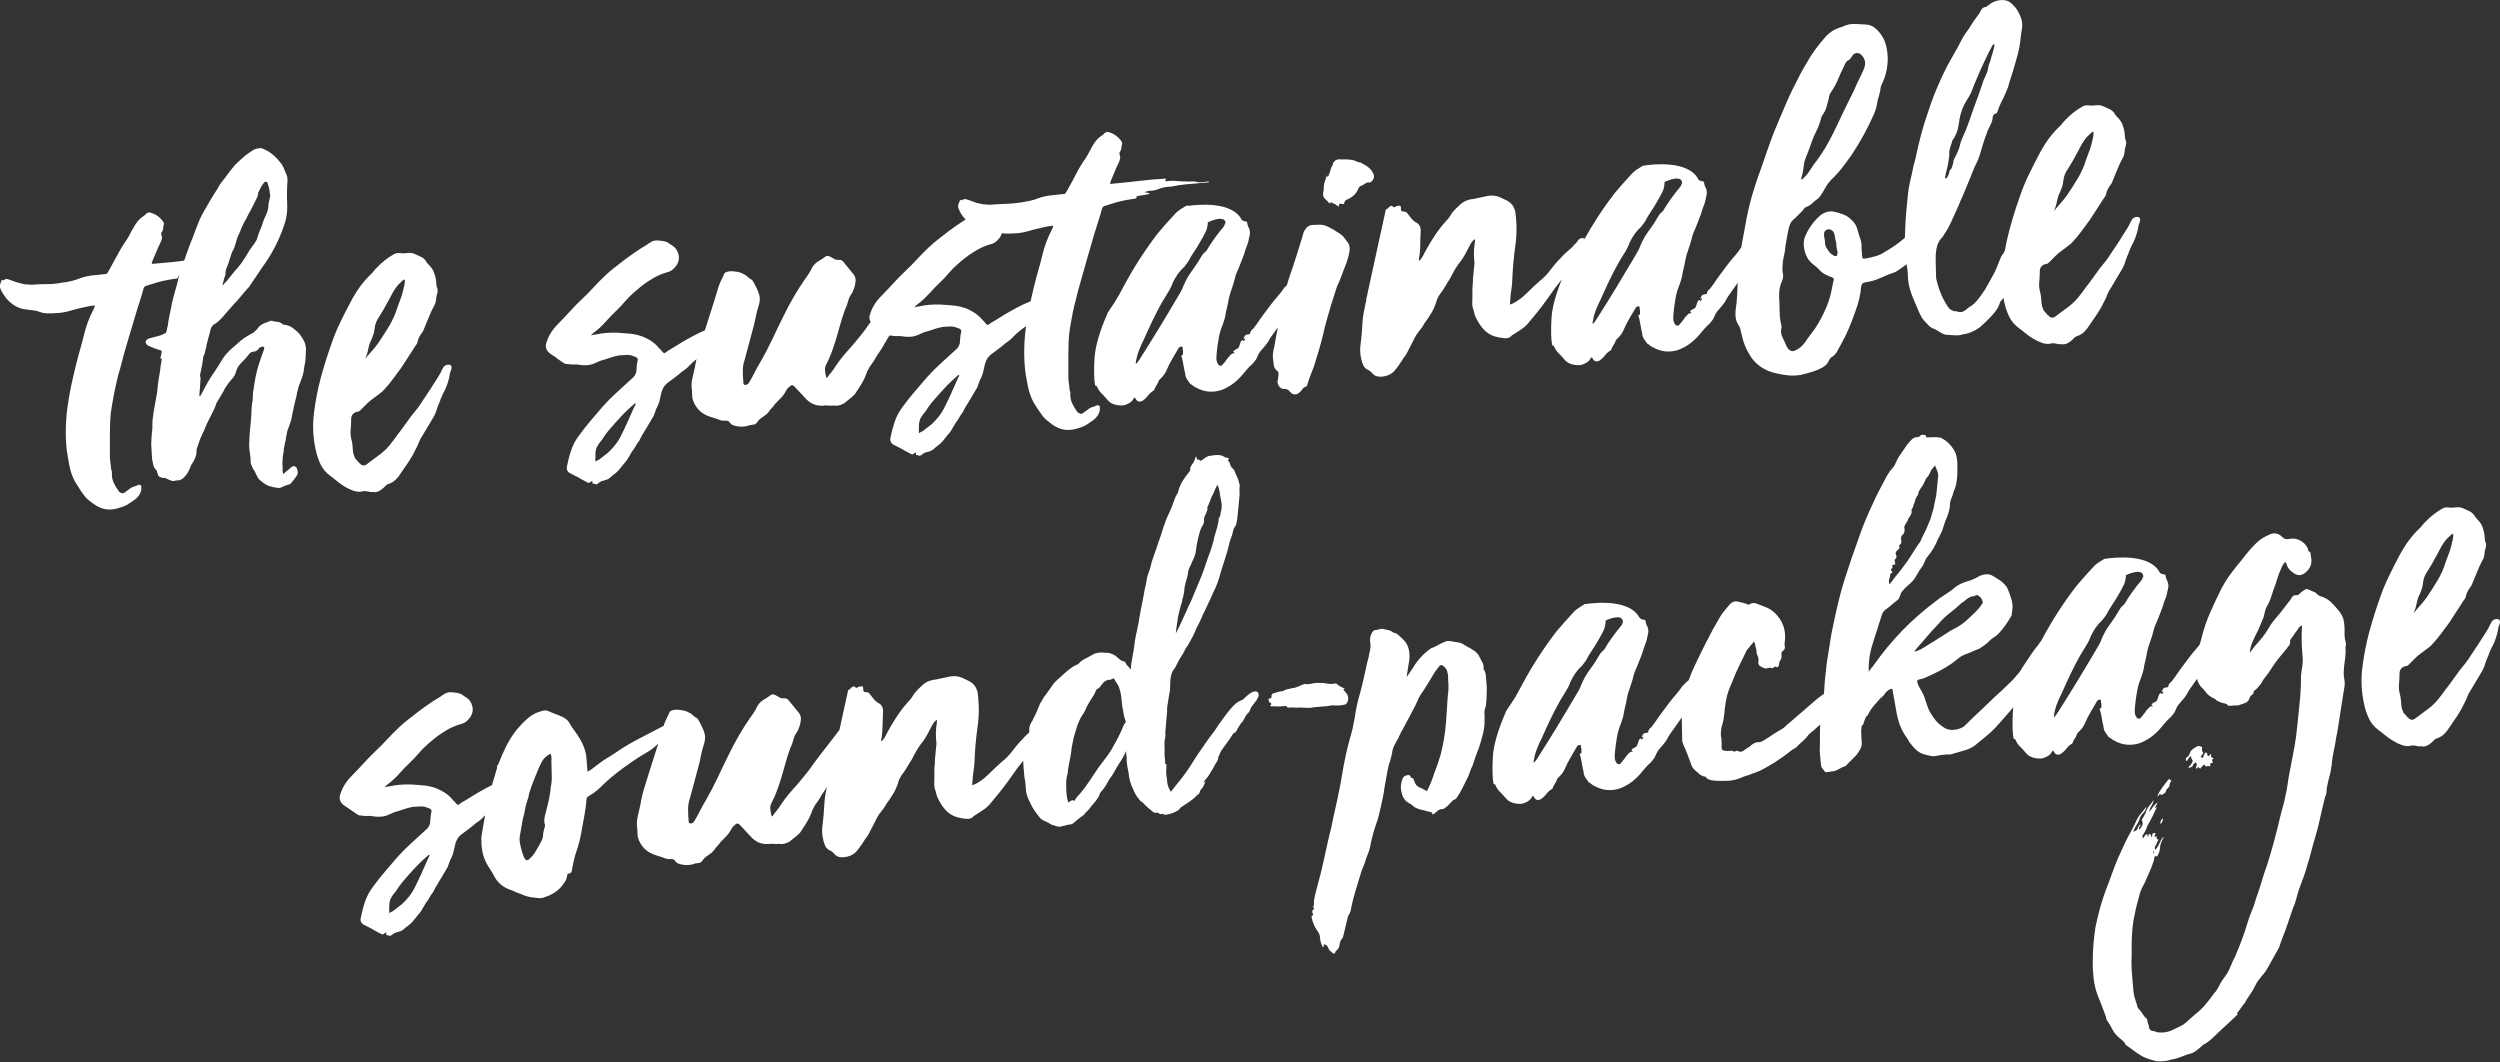
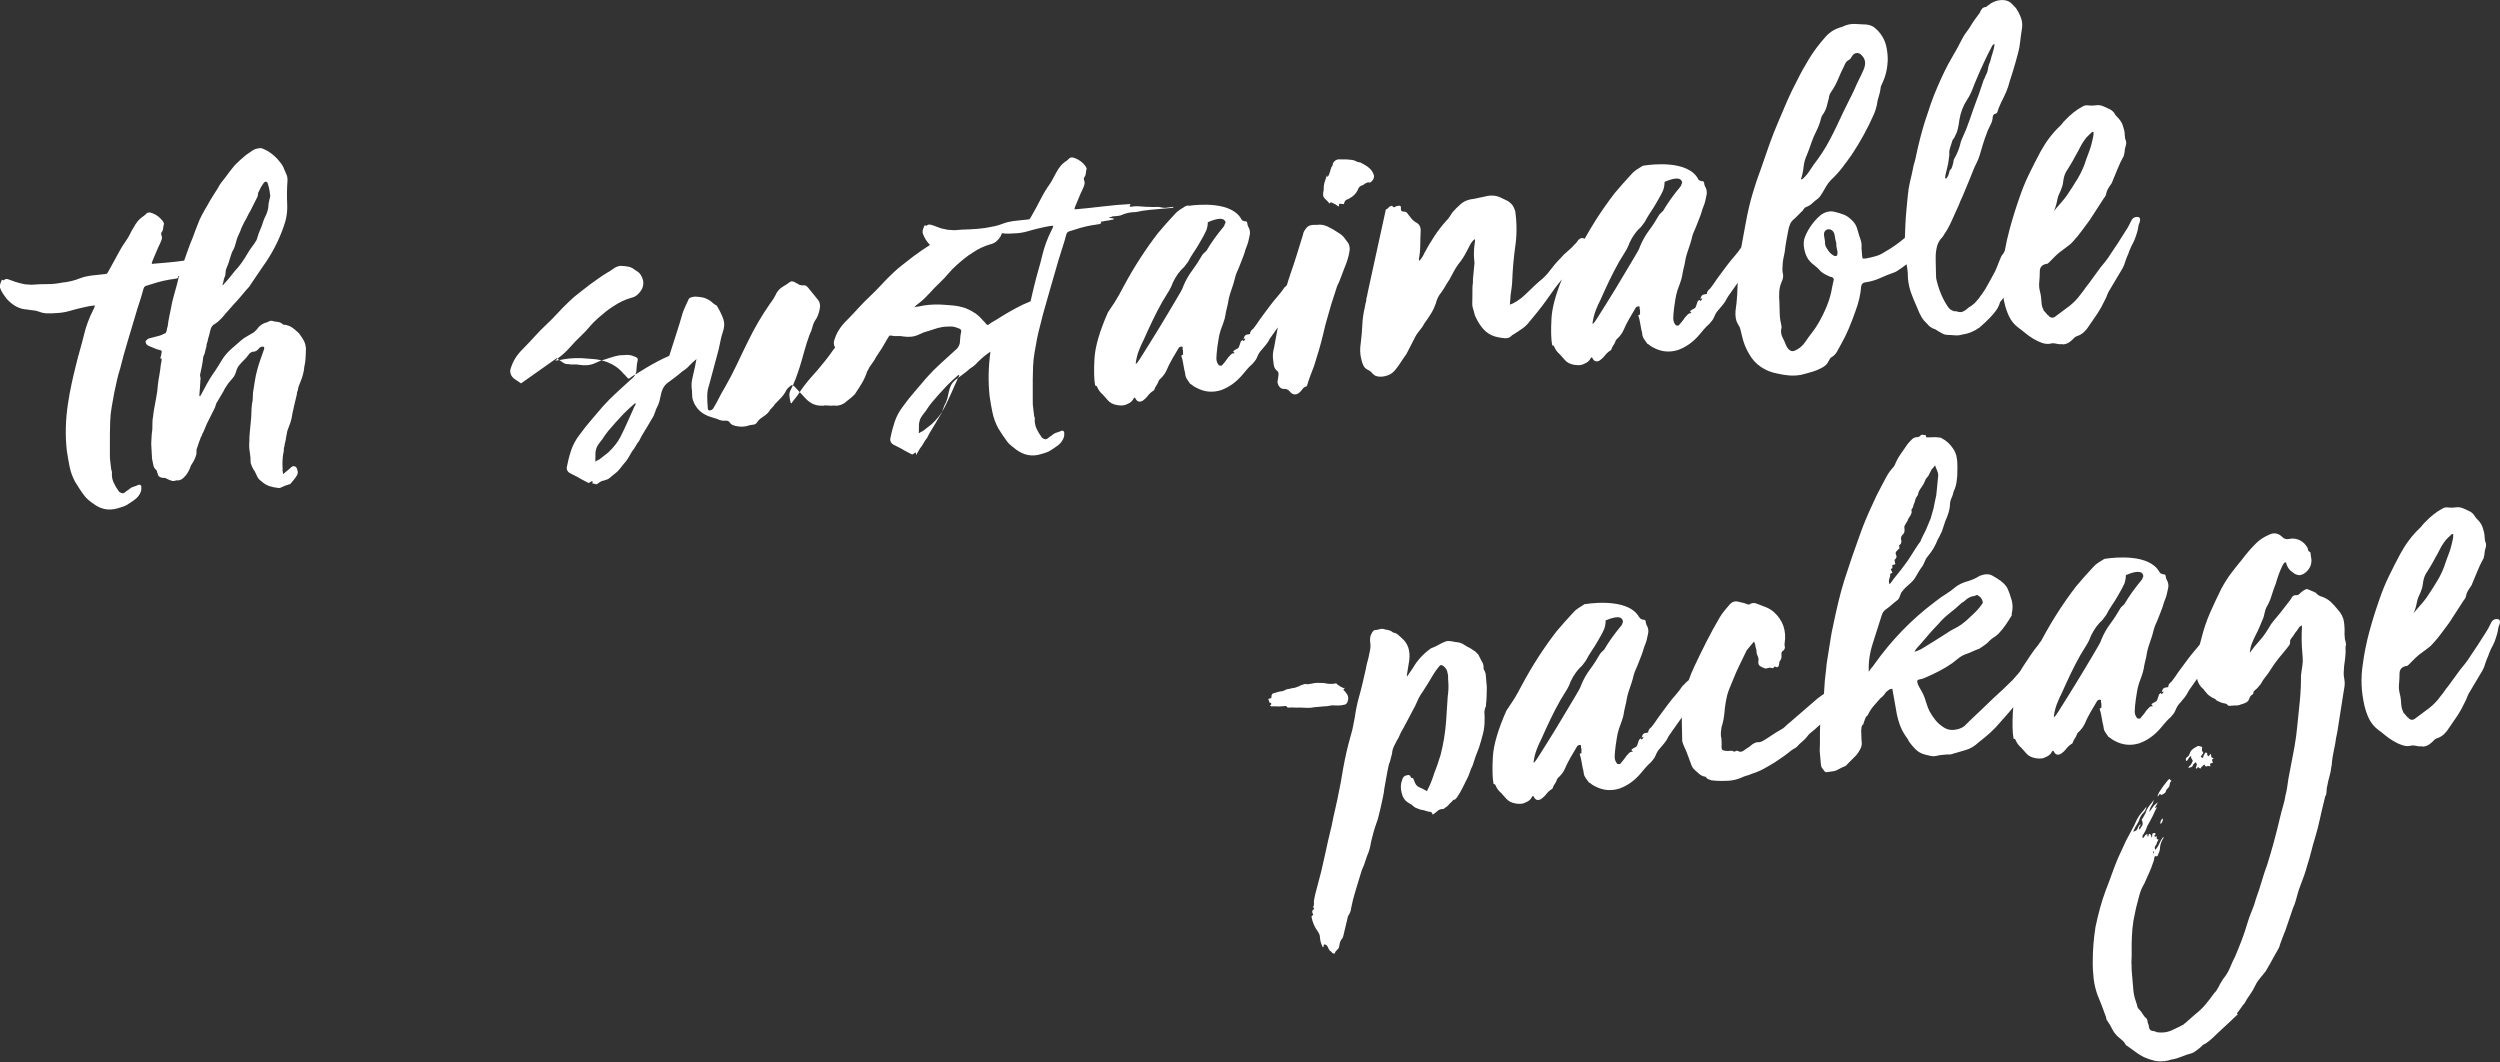
<svg xmlns="http://www.w3.org/2000/svg" version="1.1" viewBox="0 0 591.34 251.28">
  <rect x="0" y="0" width="591.34" height="251.28" fill="#333333" stroke="none" />
  <defs>
    <style>
      .cls-1 {
        fill: #fff;
      }
    </style>
  </defs>
  <g>
    <g id="Ebene_1">
      <g>
        <path class="cls-1" d="M351.05,158.53c-.13-.25-.18-.56-.14-.93-.04-.44-.18-.83-.43-1.18l-.81-1.6c-.32-.34-.57-.58-.73-.72-.31-.19-.61-.39-.89-.59-.28-.2-.57-.36-.87-.48-.23-.12-.45-.26-.65-.39-.2-.13-.41-.26-.64-.39-.39-.19-.79-.3-1.2-.34-.41-.03-.84-.11-1.3-.22-.6-.1-1.05-.09-1.33,0-.57.2-1.16.47-1.76.82-.6.35-1.19.62-1.76.82l-.21.13c-1.74,1.26-3.13,2.79-4.15,4.58-.26.4-.49.73-.69,1-.2.28-.43.61-.69,1l-.03-.33c.09-.6.19-1.2.29-1.8.1-.6.19-1.2.29-1.8.25-2.25-.35-3.97-1.79-5.18-.24-.2-.48-.42-.72-.66-.24-.24-.52-.42-.83-.54-.37-.04-.64-.17-.81-.37-.32-.19-.64-.31-.97-.36-.34-.04-.7-.12-1.08-.24-.3-.05-.6-.02-.88.08-.29.1-.58.16-.87.19-.3-.05-.58.14-.84.57-.26.43-.41.83-.45,1.2-.06.23-.06.6-.01,1.11.14.73.07,1.63-.21,2.69-.1.6-.23,1.19-.4,1.76-.17.57-.31,1.15-.4,1.76-.27,1.21-.53,2.38-.8,3.51-.27,1.14-.57,2.31-.92,3.52-.39,1.44-.7,2.99-.93,4.64-.11.46-.2.91-.27,1.36-.07.45-.16.9-.27,1.36-.34,1.21-.66,2.41-.97,3.58-.3,1.17-.58,2.4-.84,3.68-.26,1.28-.49,2.52-.68,3.72-.19,1.2-.42,2.41-.68,3.61-.25,1.36-.54,2.72-.86,4.08-.33,1.36-.61,2.72-.87,4.07-.6,2.42-1.15,4.82-1.65,7.2-.49,2.38-1.08,4.78-1.76,7.21-.17.6-.32,1.19-.46,1.76-.14.57-.25,1.15-.35,1.75.05.52.04.85-.02,1-.2.31-.17.53.06.66.08.07.05.14-.09.23-.42.33-.45.74-.11,1.23l-.09.23c-.22.02-.32.17-.29.47.26,1.24.72,2.31,1.39,3.21.43.63.62,1.13.58,1.5.04.44.11.84.21,1.2.11.36.25.72.43,1.07l.12.1c.14-.16.18-.29.13-.4-.05-.11,0-.21.14-.29.45.03.77.34.97.92.1.29.25.5.44.63.2.13.38.3.54.51.15.06.27.11.34.14.08.03.18-.07.31-.3-.01-.15.02-.23.09-.23.34-.4.56-.64.66-.73.1-.08.18-.31.22-.69.09-.74.33-1.32.74-1.73.07-.08.16-.35.26-.8l.97-4.09c-.01-.15.05-.3.18-.46.39-.63.6-1.2.63-1.72.26-1.35.6-2.72,1.03-4.09.43-1.37.85-2.74,1.25-4.11.11-.45.26-.87.44-1.26.19-.39.34-.77.46-1.15.12-.31.23-.61.31-.92.08-.31.19-.61.31-.92.25-.54.44-1.08.58-1.61.14-.53.26-1.09.35-1.7.32-1.43.74-2.92,1.28-4.44.24-.61.43-1.24.56-1.88.13-.64.28-1.26.45-1.87.16-.75.32-1.49.48-2.2.16-.72.28-1.45.36-2.2l.67-3.72c.11-.45.2-.91.27-1.36.07-.45.2-.86.39-1.26.11-.38.2-.7.25-.97.05-.26.13-.58.25-.97-.01-.14.03-.45.14-.9.11-.38.27-.74.46-1.1.19-.35.38-.72.57-1.1.26-.4.49-.82.66-1.28.18-.46.4-.89.67-1.28.38-.7.76-1.42,1.15-2.15.38-.74.76-1.46,1.14-2.16.45-.78.84-1.57,1.18-2.38.34-.8.77-1.57,1.3-2.28.92-1.41,1.76-2.78,2.53-4.11.2-.31.39-.61.59-.89.2-.28.4-.53.6-.77.32-.54.72-.62,1.2-.22.56.47.86,1,.92,1.59.11.36.15.67.14.93-.02.26,0,.54.02.83.06.66.08,1.31.06,1.94-.02.63-.08,1.25-.17,1.85-.06.97-.13,1.94-.19,2.91-.06.97-.13,1.94-.19,2.9-.2,2.76-.64,5.43-1.3,8-.23.76-.46,1.49-.7,2.17-.23.69-.51,1.42-.81,2.18-.46,1.52-1.04,2.94-1.74,4.26-.32-.2-.63-.37-.94-.53-.31-.16-.62-.3-.92-.42-.39-.19-.67-.46-.85-.81l-.42-.96c-.03-.29-.19-.43-.48-.4-.16-.06-.24-.16-.25-.31-.01-.14-.1-.25-.25-.31l-.23-.09c-.81.07-1.29.41-1.46,1.02-.43,1.08-.48,2.15-.16,3.24.23,1.02.71,1.75,1.41,2.21.62.32,1.09.64,1.42.98.24.2.49.35.76.43.27.09.55.19.86.32.6.09,1.05.2,1.36.32.3.12.6.19.9.2.3,0,.5.23.62.67.42-.26.8-.55,1.15-.88.34-.33.81-.48,1.4-.46.07,0,.17-.09.31-.25.35-.18.65-.41.88-.69.23-.28.49-.54.77-.79.27-.32.44-.49.51-.49.15.06.26.03.33-.09.06-.11.17-.22.31-.3.59-.87,1.09-1.72,1.5-2.58.4-.85.83-1.7,1.27-2.56.12-.31.23-.59.32-.86.09-.27.19-.55.31-.86.06-.15.12-.29.19-.4.06-.12.12-.25.19-.41.23-.76.46-1.46.7-2.12.24-.65.51-1.36.81-2.12.35-1.07.66-2.15.94-3.25.28-1.09.4-2.2.38-3.31.03-.52.02-1.04-.03-1.55-.04-.52.06-1.04.31-1.58.06-.08.09-.26.06-.56.09-.67.14-1.36.15-2.06.01-.71.03-1.39.04-2.06l-.27-3.09c-.11-.36-.23-.66-.36-.92Z" />
        <path class="cls-1" d="M511.04,194.92c.42-.34.6-.8.54-1.38-.48.41-.66.87-.54,1.38Z" />
        <path class="cls-1" d="M512.31,187.2c.02-.19.1-.36.23-.52.48-.42.71-.8.67-1.17.04-.37.2-.65.49-.82-.15.01-.23-.02-.23-.09-.17-.28-.31-.38-.42-.3-.1.08-.22.2-.36.37-.74.88-1.4,1.79-1.98,2.73-.26.46-.37.81-.36,1.03.14-.09.26-.23.35-.42.09-.19.22-.22.38-.09.16.14.29.14.39.02.1-.12.23-.18.37-.2.28-.17.43-.35.45-.54Z" />
        <path class="cls-1" d="M554.9,152.69c.03-.49-.05-.94-.23-1.37l-.11-1.32c.06-1.04,0-2.06-.15-3.04-.16-.98-.65-1.92-1.47-2.81-.5-.63-1.03-1.2-1.6-1.75-.57-.54-1.27-.96-2.11-1.26-.53-.1-1.04-.43-1.53-.98-.31-.12-.6-.24-.87-.37-.27-.12-.56-.25-.86-.37-.16-.13-.42-.11-.77.07-.22.09-.53.31-.95.64-.4.48-.75.7-1.06.65-.45-.03-.77.09-.97.36-.2.28-.36.53-.49.77-.4.48-.8,1-1.2,1.55s-.8,1.07-1.2,1.55c-.54.64-1.04,1.24-1.51,1.8-.47.56-.9,1.19-1.28,1.89-.64,1.09-1.36,2.06-2.13,2.91-.78.85-1.53,1.78-2.26,2.81.08-.82.25-1.57.52-2.27.28-.69.57-1.34.89-1.96.38-.7.71-1.4.98-2.09.27-.69.56-1.38.87-2.08.11-.38.21-.78.29-1.19.08-.41.21-.81.4-1.2.52-.86.92-1.77,1.2-2.72.29-.95.61-1.89.98-2.81.45-1.6.99-3.05,1.62-4.36.13-.16.23-.32.29-.47.06-.15.23-.24.53-.27.24,1.09.79,1.89,1.65,2.41.33.34.83.56,1.5.65.66-.06,1.28-.39,1.86-1,.57-.61.91-1.28.99-2.03.04-.37.03-.73-.04-1.06-.07-.32-.11-.67-.14-1.04-.03-.29-.11-.44-.26-.43-.23-.05-.36-.3-.4-.74-.1-.29-.35-.67-.77-1.15-1.05-1.02-2.27-1.4-3.65-1.13-.58.13-1.07.02-1.47-.32-.98-1.03-2.04-1.26-3.18-.72-1.29.55-2.34,1.24-3.15,2.05-1.09,1.06-2.23,2.38-3.43,3.97-.94,1.12-1.8,2.21-2.6,3.28-.79,1.07-1.54,2.26-2.24,3.58-.88,1.78-1.74,3.61-2.58,5.5-.83,1.89-1.5,3.81-1.99,5.78-.17.61-.32,1.17-.46,1.71,0,.03,0,.07-.02.1-.32.42-.64.83-.98,1.21-.57.65-1.12,1.32-1.65,2.03-.53.71-1.08,1.45-1.64,2.2s-1.11,1.52-1.63,2.31c-.4.55-.66.91-.8,1.07-.56.42-.81.85-.77,1.29-.59.05-.97.16-1.14.32-.17.16-.31.47-.42.92l.42-.26c.03.3-.14.53-.49.71v-.11c-.02-.07-.04-.11-.07-.11-.04,0-.06-.03-.07-.1-.06.08-.14.14-.2.18-.07.04-.14.11-.2.18-.12.31-.23.62-.31.92-.09.3-.2.54-.33.69-.21.09-.46.23-.74.4-.14.09-.26.17-.37.25-.1.09,0,.26.32.53-.37-.04-.68.06-.92.3-.24.24-.46.49-.66.72-.26.4-.51.73-.74,1.01-.23.28-.49.58-.75.9-.37.03-.63-.02-.79-.15.07,0,.07-.04,0-.11-.34-.42-.49-.94-.47-1.57.02-.63.09-1.47.23-2.52.18-1.27.34-2.23.47-2.87.13-.64.44-1.58.92-2.8.29-.84.46-1.45.51-1.82.04-.37.17-1.02.39-1.92.11-.38.23-.95.35-1.7.11-.75.5-2.04,1.16-3.88.17-.53.32-1.04.42-1.54.11-.49.4-1.27.91-2.36.12-.3.34-.88.68-1.72.33-.84.56-1.46.67-1.83.11-.46.26-.89.44-1.32.19-.42.33-.86.44-1.32.1-.52.2-1.02.32-1.47.11-.45.06-.97-.14-1.54-.26-.42-.41-.86-.45-1.29-.03-.29-.22-.43-.59-.4-.46-.11-.73-.27-.82-.48-.02-.03-.05-.06-.08-.09-2.39-4.31-10.53-3.43-12.57-3.14-.08,0-.17.02-.26.04-.13.02-.21.04-.21.04-.02.02-.04.04-.06.06-.03.01-.06.01-.09.03-.43.26-.86.54-1.32.83-.46.3-.85.65-1.19,1.05-.68.72-1.34,1.45-1.98,2.17-.64.72-1.3,1.49-1.97,2.28-1.53,1.99-2.97,4.02-4.3,6.1-1.34,2.08-2.61,4.24-3.82,6.5-.06.11-.12.22-.18.33-.02.03-.04.05-.06.08-.24.28-.42.54-.54.77-.74.88-1.4,1.77-1.99,2.67s-1.17,1.79-1.77,2.66c-.32.62-.69,1.17-1.13,1.65-.44.49-.86.97-1.26,1.44-.75.73-1.49,1.45-2.2,2.14-.72.69-1.46,1.37-2.21,2.03-1.16,1.14-2.29,2.22-3.38,3.24-1.1,1.02-2.23,2.1-3.38,3.24-.14.16-.27.29-.41.37-.14.09-.28.17-.42.26-.78.37-1.56.54-2.34.54-.78,0-1.49-.24-2.12-.7-.71-.46-1.31-1-1.81-1.62-.5-.62-.97-1.32-1.4-2.1-.27-.57-.49-1.11-.64-1.61-.15-.51-.33-1.04-.53-1.62-.2-.57-.45-1.11-.75-1.6-.3-.49-.59-1.02-.86-1.59-.01-.14-.05-.31-.1-.49-.06-.18-.02-.35.12-.51.36-.11.69-.19.98-.25.29-.06.61-.18.97-.36,1.07-.46,2.12-.97,3.15-1.5,1.03-.54,2.03-1.14,3.01-1.82.55-.42,1.09-.84,1.61-1.26.52-.41,1.1-.72,1.75-.93.57-.2,1.09-.41,1.56-.64.46-.22.98-.43,1.55-.63.35-.25.75-.53,1.2-.83.46-.3.85-.65,1.19-1.05.34-.32.69-.6,1.04-.81.35-.21.7-.49,1.04-.81.61-.64,1.16-1.32,1.66-2.03.49-.71,1-1.49,1.52-2.36l-.03-.33c.27-1.14.27-2.21,0-3.22-.28-1.01-.64-2.02-1.1-3.01-.43-.63-.94-1.16-1.53-1.59s-1.24-.84-1.94-1.22c-.78-.45-1.78-.43-3,.04-.77.51-1.66.92-2.67,1.23-1.23.33-2.23.79-2.99,1.37-.76.66-1.56,1.25-2.4,1.76-.84.52-1.68,1.11-2.51,1.78-5.49,4.11-10.28,9.05-14.37,14.81-.2.32-.41.59-.65.83-.24.24-.45.56-.64.95-.12-2.21.2-4.48.96-6.81.76-2.32,1.46-4.52,2.09-6.57.17-.6.5-1.08.99-1.42.49-.34.94-.69,1.35-1.06.41-.37.89-.76,1.45-1.18l.3-.36.54-1.38c.13-.16.29-.34.45-.54.17-.2.32-.38.46-.54.34-.32.68-.63,1.03-.92.34-.29.68-.63,1.02-1.03.33-.47.62-.94.88-1.41.26-.46.55-.94.88-1.41.34-.4.59-.85.77-1.35s.43-.95.77-1.35c.54-.64,1-1.29,1.39-1.95.38-.66.73-1.38,1.03-2.15.06-.08.11-.16.14-.23s.08-.16.14-.24c.13-.23.24-.46.33-.69.09-.23.2-.46.33-.69.11-.38.25-.78.4-1.2.15-.42.28-.82.4-1.2.31-.69.57-1.36.77-2.01.2-.65.32-1.31.33-1.98.03-.52.15-1.01.37-1.47.22-.46.38-.96.48-1.49.19-.38.35-.83.5-1.32.14-.49.23-.97.26-1.41.09-.6.14-1.16.13-1.68,0-.52,0-1.07.02-1.67,0-.81-.06-1.55-.2-2.2-.13-.66-.41-1.3-.83-1.92-.69-1.05-1.57-1.86-2.66-2.43-.16-.14-.33-.2-.52-.18-.18.02-.35,0-.51-.06-.52-.03-.98-.03-1.39,0s-.83.03-1.28,0c-.03-.29-.08-.47-.16-.54-.22.02-.45,0-.67-.05-.23-.06-.48.08-.74.4l-.32.14c-.6-.02-1.08.15-1.46.52s-.73.75-1.06,1.15c-.52.79-1.07,1.58-1.63,2.36-.56.79-1.02,1.65-1.39,2.57-.07.08-.11.16-.14.23-.03.08-.08.16-.14.23-.68.73-1.24,1.5-1.69,2.32-.45.82-.89,1.65-1.33,2.51-.38.7-.73,1.38-1.05,2.03-.31.66-.62,1.33-.93,2.03-1.06,2.24-1.98,4.43-2.76,6.57s-1.47,4.11-2.09,5.9c-.62,1.8-1.2,3.57-1.76,5.32-.55,1.75-1.04,3.53-1.47,5.35-.43,1.81-.89,3.86-1.35,6.12-.11.46-.24,1.12-.38,1.98-.15.86-.29,1.77-.43,2.7-.14.94-.29,1.84-.43,2.7-.15.86-.23,1.56-.26,2.08-.27,2.03-.44,3.89-.51,5.6-.02.17-.03.33-.05.5-.2.13-.4.26-.59.39-.66.46-1.3.98-1.92,1.55l-5.58,4.82c-.35.25-.67.54-.98.86-.31.32-.63.57-.99.75-.78.44-1.48.87-2.11,1.29-.63.43-1.29.86-2,1.29-.57.34-1,.49-1.29.45-.37-.04-.84.11-1.4.46-.55.49-1.07.87-1.57,1.14-.14.09-.23.15-.26.19-.03.04-.12.1-.26.19-.49.34-.93.38-1.32.12-.15-.06-.3-.09-.45-.07-.07,0-.11.03-.1.06,0,.04-.03.06-.11.06-.21.09-.36.11-.44.04-.16-.13-.39-.19-.68-.16l-.66.06c-.6-.02-1.01-.1-1.24-.23-.23-.13-.31-.57-.23-1.32-.03-.37-.04-.7-.03-1,0-.29-.04-.63-.14-.99-.05-.59,0-1.29.15-2.12.35-1.07.58-2.23.69-3.5.1-1.35.32-2.69.64-4.06.17-.61.38-1.2.62-1.78.25-.58.49-1.17.74-1.79.48-1.23,1.01-2.42,1.58-3.58.56-1.16,1.13-2.32,1.69-3.48l1.71-2.04c.09.14.13.25.14.32,0,.08.06.18.14.32.04.44.1.77.2.98.1.29.14.58.13.88,0,.3.07.59.24.87.19.43.26.79.21,1.09-.1.6,0,1.02.28,1.26.28.23.69.44,1.22.61.15.06.28.07.39.02.11-.04.23-.08.38-.09.29-.1.51-.11.66-.06.39.19.68.09.86-.3h.11c.54.32.86.17.96-.43,0-.07,0-.15.04-.23.03-.08.04-.15.03-.23-.01-.15.01-.26.08-.34.14-.16.26-.39.38-.7.06-.15.08-.37.05-.67-.01-.15,0-.33,0-.56.02-.23.09-.38.24-.46.42-.26.61-.61.57-1.05-.09-.21-.11-.47-.07-.77.48-3.01-.37-5.49-2.54-7.45-.64-.54-1.32-.94-2.05-1.21-.73-.27-1.48-.55-2.24-.86-.53-.1-.93-.06-1.21.11-.28.25-.65.24-1.11-.01-.31-.12-.61-.2-.91-.26-.3-.05-.64-.13-1.02-.24-.75-.16-1.4.09-1.94.72-.4.48-.8.96-1.21,1.44-.4.48-.76,1-1.09,1.54-1.1,1.87-2.15,3.8-3.16,5.78-1.01,1.98-1.98,3.97-2.92,5.98-.48,1.02-.9,2.06-1.28,3.13-.38.28-.72.59-1.03.96-.14.16-.27.28-.41.37-.52.79-1.07,1.5-1.64,2.15-.57.64-1.13,1.32-1.66,2.03-.53.71-1.08,1.45-1.64,2.2-.56.76-1.11,1.52-1.63,2.31-.4.55-.66.91-.8,1.07-.55.42-.81.85-.77,1.29-.59.05-.97.16-1.14.32-.17.16-.31.47-.42.92l.42-.26c.03.29-.14.53-.49.71v-.11c-.01-.07-.04-.11-.07-.11-.04,0-.06-.03-.06-.1-.07.08-.14.14-.21.18-.07.04-.14.11-.2.18-.12.31-.23.61-.31.92-.09.31-.19.54-.33.7-.21.09-.46.23-.74.4-.14.09-.26.17-.37.26-.11.09,0,.26.32.53-.37-.04-.68.06-.92.3-.24.24-.46.49-.66.72-.26.4-.51.73-.74,1.01-.23.28-.49.58-.75.9-.37.03-.63-.02-.79-.15.07,0,.07-.04,0-.11-.33-.42-.49-.94-.47-1.57.02-.63.09-1.47.23-2.52.18-1.27.34-2.23.47-2.87.13-.64.43-1.57.92-2.81.3-.84.46-1.44.51-1.82.04-.37.17-1.01.39-1.92.11-.38.23-.95.35-1.7.12-.75.5-2.04,1.16-3.88.18-.53.32-1.05.42-1.54.11-.49.41-1.28.91-2.36.12-.31.35-.88.68-1.72s.56-1.46.67-1.84c.11-.45.26-.89.44-1.32.18-.42.33-.86.44-1.32.1-.53.2-1.02.32-1.47.11-.45.06-.97-.14-1.54-.26-.42-.4-.86-.44-1.29-.03-.29-.23-.43-.59-.4-.46-.11-.73-.27-.82-.48-.04-.06-.09-.1-.14-.15-2.77-4.9-13.01-3.02-13.01-3.02-.05.04-.09.08-.13.13-.42.25-.85.53-1.3.82-.46.3-.85.65-1.19,1.05-.68.73-1.34,1.45-1.98,2.18-.64.72-1.3,1.49-1.97,2.28-1.53,1.99-2.96,4.02-4.3,6.1-1.34,2.08-2.61,4.24-3.82,6.5-.32.62-.66,1.24-1,1.86-.35.63-.72,1.25-1.12,1.87-.26.4-.52.79-.78,1.18-.26.4-.53.79-.79,1.18-1.98,4.47-3.05,8.13-3.21,11-.15,2.86-.1,4.99.17,6.37.22-.02.38.08.47.29.28.72.74,1.34,1.38,1.88.17.21.35.41.55.62.2.2.39.41.56.62.5.62,1.26,1.02,2.27,1.19,1.01.17,1.8.08,2.37-.26.72-.29,1.2-.7,1.45-1.24.19-.39.37-.37.56.06.35.64.89.77,1.59.42.49-.34.92-.74,1.28-1.22.37-.48.83-.89,1.39-1.23l.1-.12c.11-.38.27-.71.47-.98.2-.28.36-.57.48-.88.05-.3.28-.62.69-.95.54-.57.94-1.12,1.19-1.66.43-1,.9-1.95,1.42-2.84.52-.9,1.03-1.78,1.55-2.64.2-.24.45-.33.75-.29.15.06.22.13.19.2-.03.08-.04.19-.03.34.09.21.13.43.11.66-.02.23-.02.45,0,.67l-.42.26c.2.57.34,1.15.43,1.74.09.59.19,1.17.32,1.75.1.29.16.56.18.82.02.26.08.53.18.81.18.36.35.64.52.85.17.2.34.45.51.73.07,0,.11,0,.11.05,0,.03.04.05.11.04.48.4.87.66,1.18.79,1.87,1.02,3.81,1.22,5.83.6,1.94-.69,3.64-1.91,5.12-3.67.34-.4.69-.82,1.06-1.26.37-.44.8-.86,1.28-1.28.2-.24.4-.48.6-.72.2-.24.36-.52.49-.82.3-.77.66-1.35,1.06-1.76.34-.4.69-.82,1.06-1.26.37-.44.68-.93.92-1.47.07-.08.11-.16.15-.24.03-.07.08-.15.14-.23.46-.63.91-1.26,1.33-1.89s.87-1.26,1.34-1.89c.08-.11.16-.22.24-.33,0,.42,0,.85.01,1.31.01,1.4.04,2.78.08,4.1l.02.22c.11.43.26.85.44,1.24.18.39.37.8.55,1.23.2.57.39,1.09.58,1.56.19.47.38.99.58,1.56.19.5.45.89.77,1.15.16.14.26.24.31.31.04.07.14.14.29.2.5.62,1.16,1.01,1.99,1.16v-.11c.17.43.53.69,1.06.8.23.13.44.18.63.17.18-.02.39,0,.61.06,1.04.06,2.08.06,3.11,0,1.03-.05,2.09-.31,3.15-.77.35-.18.75-.32,1.18-.44.43-.11.83-.26,1.18-.43,1.01-.31,1.96-.71,2.84-1.19.89-.49,1.75-.99,2.59-1.51,1.47-.94,2.76-1.87,3.87-2.78.21-.17.43-.32.69-.45.25-.13.48-.28.68-.45.34-.4.73-.79,1.18-1.16.45-.37.84-.76,1.17-1.16.33-.48.72-.88,1.17-1.21.45-.34.88-.71,1.29-1.12.23-.22.48-.41.71-.62-.05,1.01-.07,2.01-.06,3.01.02,1.03,0,2.11-.05,3.23l.28,3.2c.03.37.13.66.3.86.17.2.37.48.63.83.16.14.37.17.62.11.26-.06.53-.1.82-.13l.22-.02c.59-.05,1.12-.23,1.62-.53s1.03-.55,1.6-.75c.14-.09.34-.29.61-.61.34-.33.67-.65.97-.97.31-.32.63-.64.97-.97.4-.48.74-1.01,1.03-1.59.28-.58.35-1.2.23-1.85-.03-.37-.05-.75-.05-1.16,0-.41-.01-.8-.05-1.16.05-.3.08-.58.09-.84.01-.26.16-.52.43-.76.06-.08.09-.18.09-.29,0-.11.02-.21.09-.29.11-.38.27-.77.46-1.15.14-.16.24-.26.31-.3s.14-.14.2-.3c.38-.77.82-1.44,1.32-2,.51-.56,1.03-1.16,1.57-1.8.49-.34.93-.82,1.32-1.45.21-.17.42-.33.63-.5.21-.17.49-.26.86-.3.14.8.29,1.6.43,2.41.14.8.29,1.6.43,2.41.17,1.17.44,2.29.8,3.38.35,1.08.87,2.11,1.55,3.09.17.21.32.42.44.63.13.21.24.43.34.64.51.7,1.04,1.32,1.6,1.86.57.54,1.26.93,2.1,1.15.45.11.91.21,1.36.32.45.11.93.1,1.44-.01.43-.11.85-.19,1.26-.22.4-.04.79-.07,1.16-.1.15-.01.33-.01.56,0,.22.02.44-.02.66-.11,1.09-.32,2.17-.63,3.25-.95,1.09-.32,2.1-.92,3.06-1.83.97-.75,1.87-1.49,2.69-2.23.82-.74,1.6-1.55,2.34-2.43.34-.4.71-.82,1.11-1.26.4-.44.81-.9,1.21-1.38.28-.34.55-.66.83-.99-.05.38-.08.74-.1,1.09-.15,2.86-.1,4.99.17,6.37.22-.02.38.08.47.29.29.72.75,1.34,1.39,1.88.17.21.35.42.55.62.2.2.39.41.55.62.5.62,1.26,1.02,2.27,1.19,1.01.17,1.8.09,2.36-.26.72-.29,1.2-.7,1.45-1.24.19-.39.37-.37.56.06.35.63.88.77,1.59.41.49-.34.92-.74,1.28-1.22s.83-.89,1.39-1.23l.1-.12c.11-.38.27-.71.47-.98.2-.28.36-.57.48-.88.05-.3.28-.62.69-.95.54-.57.94-1.12,1.19-1.66.43-1,.9-1.95,1.42-2.84.52-.9,1.03-1.78,1.55-2.63.2-.24.45-.34.75-.29.15.06.21.13.18.2-.03.08-.04.19-.03.34.09.22.13.43.11.66-.02.23-.02.45,0,.67l-.43.26c.2.57.34,1.15.43,1.74.09.58.2,1.17.32,1.75.1.29.16.56.18.82.03.26.09.53.18.82.18.35.35.63.52.84.17.21.34.45.51.73.07,0,.11,0,.11.05,0,.04.04.05.11.04.48.4.87.66,1.18.79,1.86,1.02,3.81,1.22,5.83.6,1.94-.69,3.65-1.91,5.13-3.67.33-.4.69-.82,1.06-1.26.37-.44.79-.86,1.28-1.28.2-.24.4-.48.6-.72.2-.24.36-.51.48-.82.3-.77.66-1.35,1.07-1.76.34-.4.69-.82,1.06-1.26.37-.44.68-.93.93-1.47.07-.08.11-.16.14-.23.03-.08.08-.16.15-.24.46-.63.91-1.26,1.33-1.89.15-.22.31-.44.46-.66.19.95.69,1.78,1.53,2.48.08.07.14.15.19.26.05.11.15.23.31.36.34.49.74.86,1.21,1.12.16.14.36.25.59.34.23.09.42.2.58.34.17.21.34.34.54.4.19.06.4.15.63.28.31.12.63.2.97.25.34.04.59.21.77.49.15.06.3.09.45.07.14-.01.26-.02.33-.03.44-.04.85-.06,1.22-.05.37,0,.73-.08,1.09-.26.14-.01.43-.11.86-.3.57-.2.93-.54,1.07-1.04.14-.49.46-.87.96-1.14-.03-.37.09-.66.37-.86.28-.21.52-.43.72-.67.14-.16.25-.3.35-.42.1-.12.22-.26.35-.42.32-.62.69-1.19,1.13-1.71.43-.52.81-1.05,1.14-1.6.58-.94,1.21-1.83,1.88-2.66.67-.83,1.34-1.65,2.01-2.45.2-.24.38-.48.55-.72.16-.23.23-.54.2-.91-.02-.22.07-.45.27-.69.27-.32.49-.61.65-.89.16-.27.37-.57.64-.89.13-.16.28-.37.44-.65.16-.28.42-.5.77-.68l.04.44c-.06,1.04-.08,2.04-.07,3.01.01.96.06,1.96.15,2.98l.09,1.1c.06.74.03,1.46-.09,2.18-.12.72-.23,1.45-.31,2.19.02,1.93-.07,3.88-.26,5.86s-.4,3.94-.6,5.89c-.08.82-.17,1.66-.28,2.52-.11.86-.24,1.7-.39,2.53-.26,1.28-.5,2.54-.72,3.78-.23,1.24-.47,2.5-.72,3.78-.1.6-.19,1.24-.28,1.92-.09.67-.22,1.31-.39,1.92-.14.9-.34,1.79-.6,2.66-.26.87-.5,1.77-.71,2.67-.92,3.93-1.92,7.65-3.03,11.15-.48,1.3-.92,2.63-1.32,4-.4,1.37-.84,2.7-1.32,4.01-.28,1.06-.62,2.05-1.02,2.98-.4.92-.74,1.88-1.03,2.87-.4,1.37-.84,2.68-1.32,3.95-.48,1.26-1,2.55-1.55,3.86-.44.85-.83,1.7-1.17,2.55-.33.84-.8,1.66-1.4,2.46-.2.24-.38.49-.54.77-.16.27-.34.57-.53.88-.12.31-.38.77-.77,1.4-.13.16-.22.28-.25.35-.03.08-.11.16-.26.25-.72,1.03-1.44,1.96-2.15,2.8-.7.84-1.54,1.63-2.51,2.39-.34.32-.67.61-.98.86-.32.25-.64.54-.98.86-.13.16-.25.26-.36.31-.11.05-.23.15-.36.31-.35.18-.74.38-1.17.6-.43.22-.85.43-1.28.61-1.2.62-2.52.81-3.95.57-.16-.14-.37-.21-.63-.23-.26-.01-.51-.09-.74-.21-.24-.2-.38-.52-.42-.96-.02-.22-.07-.42-.16-.6-.09-.18-.14-.34-.16-.49.06-.15,0-.37-.17-.65-.4-.34-.71-.7-.93-1.09-.22-.39-.49-.75-.82-1.09-.32-.27-.5-.62-.54-1.06-.2-.57-.38-1.13-.54-1.67-.16-.54-.26-1.11-.32-1.69l-.4-4.63c-.03-.37-.05-.72-.04-1.06,0-.33,0-.68-.04-1.05.06-1.04.08-2.08.06-3.12s0-2.07.06-3.12c.02-.6.06-1.19.12-1.79.06-.6.14-1.2.23-1.8.1-.53.2-1.04.31-1.53.11-.49.21-1,.31-1.53.28-1.06.54-2.06.79-3.01.25-.95.63-1.85,1.15-2.71.37-.85.74-1.67,1.12-2.49.37-.81.71-1.67,1-2.58.13-.23.2-.48.21-.74.02-.26.09-.51.21-.74.46.11.67.05.66-.17.31-.62.49-1.15.52-1.6.01-.74.24-1.5.69-2.28.2-.24.23-.39.07-.45-.34.4-.63.89-.87,1.46-.24.58-.57,1.11-.97,1.58-.18-.35-.2-.63-.07-.83s.26-.41.39-.64c-.01-.15.02-.26.08-.34.07-.08.13-.2.19-.35.2-.24.19-.35-.03-.33-.23-.06-.31-.2-.26-.42.05-.3,0-.39-.13-.27-.14.12-.25.11-.34-.03-.09-.14-.06-.26.08-.34.14-.09.17-.2.08-.34l-.12-.1c-.45-.03-.66.13-.62.5.03.29-.03.48-.17.57-.04-.44-.17-.73-.41-.86-.22.02-.32.14-.3.36.02.22-.05.3-.2.24-.09-.14-.09-.25-.03-.33.07-.08.03-.15-.13-.21-.29.1-.53.34-.72.73-.13.16-.24.2-.32.14l-.03-.33c-.02-.22.08-.41.28-.58.39-.63.67-1.24.84-1.85.2-.32.37-.63.53-.94.16-.31.3-.58.43-.81.26-.47.48-.92.66-1.34.18-.43.4-.87.66-1.34-.15-.06-.24-.03-.27.08-.03.11-.08.1-.17-.04.13-.23.24-.43.34-.58.09-.16.2-.39.33-.69-.56.42-.95.8-1.18,1.16-.23.35-.51.73-.84,1.13.09-.6.27-1.1.54-1.49.26-.4.44-.86.54-1.38-.26.4-.54.77-.85,1.13-.3.36-.58.77-.83,1.24-.11.38-.25.72-.41,1.03-.16.31-.34.62-.53.94-.27.32-.32.51-.17.57.19.5.21.89.05,1.16-.16.27-.37.6-.63,1-.17-.28-.17-.52,0-.72s.24-.41.22-.63c-.34.33-.57.68-.69,1.06-.11.38-.46.63-1.04.76.24-.61.51-1.14.8-1.57.3-.43.53-.92.71-1.45.17-.54.47-1,.88-1.41.41-.4.66-.91.76-1.51-.4.55-.8,1.05-1.2,1.49-.4.44-.76.97-1.08,1.59-.37.85-.78,1.68-1.23,2.5-.45.81-.89,1.65-1.34,2.5-.31.69-.62,1.37-.93,2.03-.32.66-.63,1.33-.94,2.03-.55,1.31-1.05,2.59-1.49,3.85-.45,1.26-.91,2.5-1.4,3.73-.54,1.45-1,2.9-1.4,4.34-.39,1.44-.74,2.92-1.06,4.43-.43,2.78-.64,5.42-.64,7.94-.03,1.41.04,2.81.2,4.21.16,1.39.48,2.73.96,4.03.66,1.57,1.28,3.18,1.87,4.84.09.14.14.34.16.6.03.26.11.45.28.59.43.63.82,1.3,1.17,2.01.36.71.86,1.33,1.49,1.87.16.13.38.32.66.55.28.23.5.46.67.66l.39.63c.39.26.63.43.71.49.63.46,1.23.89,1.78,1.29.55.4,1.14.75,1.76,1.07.85.37,1.67.65,2.46.84.8.19,1.63.21,2.51.06l-.2.24-.1.12c.2-.24.37-.37.52-.38.37-.03.66-.09.87-.19.22-.09.51-.15.87-.19.58-.12,1.11-.28,1.57-.47.47-.19.99-.38,1.56-.58.36-.11.72-.21,1.08-.32.36-.11.65-.24.86-.41.77-.51,1.43-1.05,1.97-1.62.43-.19.85-.45,1.26-.77.42-.34.8-.66,1.14-.99l1.54-1.46c.82-.74,1.57-1.43,2.26-2.09.69-.65,1.37-1.3,2.05-1.95l-.24-.2c.34-.4.65-.82.95-1.25.29-.43.61-.85.95-1.25.13-.23.25-.46.38-.7.13-.23.26-.43.39-.59.26-.39.52-.78.79-1.18.26-.39.49-.78.67-1.17.31-.69.7-1.34,1.17-1.93.46-.6.97-1.21,1.5-1.86.71-1.17,1.35-2.3,1.92-3.39.2-.32.37-.63.53-.94.16-.31.33-.62.53-.93.13-.23.22-.43.28-.58.06-.15.12-.34.17-.57.24-.61.42-1.11.54-1.49.12-.31.24-.61.36-.92.12-.31.24-.62.37-.92.29-.84.57-1.66.84-2.46.26-.8.54-1.62.84-2.46.11-.38.27-.77.46-1.15.23-.69.45-1.41.64-2.17.2-.76.44-1.52.74-2.29.3-.77.59-1.53.86-2.3.27-.76.51-1.56.74-2.4.35-1.07.66-2.15.94-3.25.27-1.1.58-2.22.93-3.36.46-1.52.85-3.02,1.16-4.49.32-1.47.67-2.97,1.05-4.48l.25-1.02h.11c.11-.39.17-.79.17-1.19,0-.41.06-.8.17-1.18.15-.83.32-1.58.53-2.27.2-.68.34-1.4.42-2.15.11-.46.15-.79.13-1.01.08-.82.2-1.59.35-2.31.16-.72.32-1.49.46-2.32.04-.37.1-.77.17-1.18.08-.42.17-.85.28-1.3.24-1.5.46-2.95.68-4.34.21-1.39.43-2.83.68-4.33.09-.68.2-1.33.32-1.98.13-.64.12-1.32-.01-2.06-.12-.58-.17-1.09-.13-1.54.03-.45.06-.93.09-1.45.09-.6.17-1.18.23-1.75.06-.56.11-1.14.13-1.73-.04-.44-.04-.9,0-1.39ZM446.92,136.87c.15-.38.21-.76.18-1.13.28-.17.46-.26.53-.27-.09-.14-.23-.43-.41-.85.29-.1.43-.22.41-.37s-.03-.33-.05-.55c.14-.09.27-.13.38-.14.11,0,.23-.06.37-.14-.09-.22-.16-.54-.2-.98.48-.41.59-.83.33-1.25-.18-.35-.06-.7.36-1.03.2-.24.37-.4.51-.49-.09-.14-.11-.27-.09-.38.03-.11,0-.2-.08-.27.49-.27.68-.69.55-1.27-.19-.5-.01-1,.54-1.49.2-.24.28-.62.23-1.13l-.05-.55c.12-.3.25-.56.38-.75.13-.2.26-.41.39-.64.11-.38.27-.69.47-.93.2-.24.36-.55.47-.93.06-.15.07-.28.02-.39-.05-.11-.04-.28.01-.5.21-.17.36-.51.46-1.04.19-.39.32-.77.4-1.15.08-.37.29-.76.62-1.16.09-.6.34-1.16.74-1.68.4-.52.72-1.08.96-1.69.06-.23.17-.44.34-.64.17-.2.32-.38.45-.54.13-.23.25-.49.38-.76.12-.27.25-.52.38-.75.27-.25.54-.57.8-.96.19.5.38.99.57,1.45.19.46.23.96.13,1.49-.09.74-.15,1.46-.2,2.13-.05.67-.12,1.34-.21,2.02-.1.53-.21,1.02-.32,1.47-.11.45-.21.98-.31,1.58-.11.38-.23.78-.34,1.2-.11.42-.23.82-.34,1.2-.18.46-.36.91-.55,1.33-.18.42-.37.86-.55,1.32-.19.39-.36.74-.52,1.05-.16.31-.33.66-.52,1.04l-.27.69c-.53.71-1.03,1.44-1.48,2.18-.46.74-.94,1.51-1.46,2.29-1.12,1.58-2.29,3.09-3.49,4.52-.13.23-.43.63-.89,1.19-.2-.5-.21-.94-.06-1.33ZM379.45,153.66c-.14.16-.31.32-.52.49s-.37.37-.5.6c-.71,1.25-1.47,2.43-2.3,3.53-.83,1.11-1.52,2.32-2.07,3.63-.18.53-.41,1.03-.7,1.51-.29.47-.57.94-.82,1.4-1.42,2.42-2.86,4.82-4.31,7.21-1.46,2.39-2.94,4.76-4.44,7.11-.39.63-.72,1.06-1,1.31l-.03-.33c.14-.97.37-1.9.7-2.78.33-.88.72-1.75,1.16-2.61.68-1.54,1.38-3.06,2.1-4.57s1.49-3,2.33-4.48c.45-.78.91-1.52,1.36-2.23.46-.71.83-1.48,1.13-2.32.75-1.55,1.65-2.78,2.68-3.68.14-.16.29-.36.45-.59.16-.24.31-.43.45-.6.44-.85.89-1.61,1.35-2.29.46-.67.92-1.39,1.37-2.18.32-.54.61-1.05.87-1.52.25-.46.51-.97.75-1.51.25-.77.35-1.44.32-2,3.32-1.42,4.09-.6,4.11.4-.08.12-.13.23-.15.34-.02.15-.1.31-.23.46-1.61,1.92-2.96,3.81-4.06,5.69ZM452.81,154.12c.14-.16.23-.3.3-.41s.16-.26.3-.41c.81-.89,1.62-1.81,2.42-2.77.8-.96,1.68-1.92,2.63-2.89.8-.96,1.69-1.81,2.66-2.57.97-.75,1.94-1.57,2.89-2.47.35-.18.65-.39.89-.63.24-.24.53-.46.89-.63.28-.17.57-.27.86-.3.29-.03.62-.13.97-.31.85.37,1.31,1,1.39,1.88-.46.71-.94,1.32-1.45,1.85-.51.52-1.04,1.03-1.59,1.52-1.29,1.3-2.65,2.27-4.08,2.92-.49.26-.99.57-1.48.91-1.05.69-2.07,1.33-3.05,1.93-.98.6-1.97,1.21-2.95,1.81-.71.36-1.25.55-1.62.58ZM502.49,142.89c-.13.16-.3.32-.51.49-.21.17-.37.37-.5.6-.71,1.25-1.47,2.43-2.3,3.53-.83,1.11-1.52,2.32-2.07,3.63-.17.54-.41,1.03-.7,1.51-.29.47-.57.94-.82,1.4-1.42,2.42-2.86,4.82-4.32,7.21-1.46,2.38-2.93,4.75-4.43,7.11-.39.63-.72,1.06-1,1.31l-.03-.33c.14-.97.37-1.9.7-2.78.33-.88.72-1.75,1.16-2.6.68-1.54,1.38-3.06,2.1-4.57.72-1.51,1.49-3,2.33-4.48.45-.78.9-1.52,1.36-2.23.46-.71.83-1.48,1.13-2.32.75-1.55,1.65-2.77,2.68-3.68.14-.16.29-.36.45-.6.17-.24.31-.43.45-.6.44-.85.89-1.61,1.35-2.29.46-.67.92-1.39,1.37-2.17.32-.55.61-1.06.86-1.52.26-.46.51-.97.76-1.51.24-.76.34-1.4.32-1.96,3.26-1.41,4.09-.66,4.15.31-.1.13-.17.27-.19.39-.03.15-.1.31-.23.46-1.61,1.92-2.97,3.81-4.06,5.69ZM509.39,201.39c.07,0,.11.03.12.1.02.22,0,.34-.08.34h-.11s0-.1,0-.1c-.02-.22,0-.33.08-.34Z" />
        <path class="cls-1" d="M520.43,176.54c-.31-.12-.54-.12-.72,0-.17.12-.37.23-.58.33-.28.17-.52.36-.73.56-.2.2-.37.49-.48.88-.11.38-.35.66-.7.84-.27.32-.28.62-.03.89.21-.17.37-.39.5-.66.13-.27.33-.46.62-.55-.05.23-.06.37-.02.44.05.07.15.25.32.53.09.14.06.29-.07.45-.06.23-.22.5-.49.82-.28.17-.41.37-.39.59.29-.1.52-.17.7-.23.18-.06.33-.27.44-.65.07-.08.27-.25.62-.5.19.43.25.68.18.76-.19.39-.24.61-.16.68.16.13.25.12.27-.03.03-.15.11-.23.26-.24l.24.2c.16.13.27.16.34.08s.1-.16.09-.23c.14-.09.31-.25.52-.49.07-.08.14-.12.21-.13h.11c.11.35.27.49.48.39s.43-.11.66-.06c.16.14.23.09.21-.13-.18-.36-.05-.55.39-.59.22-.02.25-.17.07-.45-.01-.15-.04-.26-.09-.33-.04-.07.05-.11.27-.14.07-.08.09-.16.09-.23-.38-.11-.56-.28-.54-.51s-.02-.4-.1-.54c-.14.16-.23.28-.3.36-.07.08-.17.16-.31.25-.16-.14-.23-.3-.21-.48.02-.19-.09-.34-.32-.47-.21.17-.32.31-.35.42-.03.11-.11.25-.24.41.01.14-.01.28-.08.4-.06.11-.17.11-.34-.03-.23-.05-.24-.2-.04-.44.14-.16.25-.32.35-.48s.07-.3-.09-.43c-.17-.21-.2-.54-.09-.99.06-.08-.09-.18-.47-.29Z" />
        <path class="cls-1" d="M590.45,146.42c-.52.05-.9.3-1.16.77-.19.39-.39.8-.61,1.22-.23.43-.46.84-.73,1.23-.58.94-1.17,1.86-1.76,2.77-.59.9-1.17,1.79-1.77,2.65-.39.63-.8,1.22-1.23,1.78-.43.56-.89,1.12-1.35,1.68-.46.63-.91,1.24-1.34,1.84-.43.59-.88,1.2-1.34,1.84-.34.4-.65.82-.95,1.25-.29.43-.61.85-.95,1.25-.79,1.11-1.71,2.06-2.75,2.85-1.04.8-2.09,1.58-3.13,2.33-.55.49-1.11.5-1.66.03v-.11c-.09-.07-.17-.1-.24-.09,0-.07-.09-.17-.25-.31-.33-.41-.58-.69-.74-.82v-.11c-.27-.49-.43-1.04-.49-1.63l-.11-1.32c-.04-.44-.11-.88-.23-1.31-.22-.8-.29-1.59-.21-2.37.08-.79.12-1.58.12-2.4-.02-1.11.55-1.75,1.72-1.93.15-.01.22-.03.22-.07,0-.04.06-.1.21-.19.54-.56,1.09-1.11,1.63-1.64.55-.53,1.14-1,1.77-1.43.41-.33.83-.65,1.25-.94.42-.3.8-.64,1.13-1.05.74-.8,1.41-1.62,2.01-2.45.59-.83,1.22-1.68,1.89-2.55.52-.78,1.03-1.57,1.52-2.35.49-.78.99-1.57,1.52-2.35.13-.23.29-.47.49-.71.2-.24.33-.51.37-.81.1-.53.29-.99.54-1.38.26-.39.52-.78.79-1.18l.18-.46c.43-1,.83-1.96,1.2-2.88.36-.92.8-1.85,1.31-2.78.13-.16.2-.31.18-.46.11-.38.18-.72.19-1.02,0-.3.07-.63.19-1.02.17-.53.21-.98.11-1.34-.19-.43-.28-.86-.28-1.31,0-.44-.06-.88-.17-1.32-.11-.36-.21-.72-.32-1.09-.11-.36-.29-.72-.54-1.06-.25-.34-.52-.66-.8-.93-.29-.27-.52-.58-.69-.94-.33-.41-.71-.72-1.13-.9-.43-.19-.83-.37-1.22-.56-.62-.32-1.28-.43-1.97-.33-.7.1-1.38.1-2.06.01-.3-.05-.7.06-1.19.33-1.41.79-2.73,1.83-3.95,3.12-.27.24-.51.51-.71.78-.2.28-.44.54-.71.78-1.71,1.63-3.2,3.61-4.48,5.95-.95,1.79-1.86,3.55-2.7,5.29-.85,1.74-1.6,3.57-2.24,5.47-.89,2.52-1.69,5.07-2.39,7.65-.7,2.58-1.23,5.21-1.58,7.91-.23,1.57-.32,3.14-.26,4.69.06,1.55.27,3.12.63,4.72.25,1.16.63,2.26,1.12,3.29.5,1.03,1.23,1.91,2.18,2.64.48.33,1.01.74,1.61,1.25.6.5,1.25.96,1.96,1.38.7.42,1.4.75,2.09.98.69.23,1.32.29,1.9.17.36-.11.67-.13.94-.08s.54.1.85.15c.23.05.45.07.67.05.22-.02.45,0,.67.06.66-.06,1.3-.37,1.92-.95.21-.17.4-.35.57-.55.17-.2.39-.35.68-.45.65-.2,1.21-.53,1.69-.98.48-.45.88-.95,1.2-1.49.72-1.03,1.4-2.01,2.02-2.95.62-.95,1.18-1.95,1.68-3.04.25-.47.46-.91.6-1.33.15-.42.35-.83.61-1.22.52-.86,1.02-1.7,1.5-2.52.49-.82.98-1.66,1.5-2.52.06-.15.12-.29.19-.4s.12-.25.19-.4c.11-.38.26-.82.44-1.32.18-.5.36-.94.55-1.33.11-.38.23-.7.36-.97.12-.27.25-.56.37-.86.13-.23.26-.47.38-.7.13-.23.25-.5.37-.81.12-.31.23-.59.31-.86.09-.27.19-.59.3-.97.11-.38.19-.76.23-1.13.04-.37.16-.75.34-1.14.29-.92.03-1.34-.77-1.27ZM571.47,143.41c.14-.53.26-1.06.36-1.58.11-.38.27-.77.46-1.15.19-.38.34-.77.46-1.15.12-.31.2-.59.26-.86s.1-.58.14-.96c.14-.97.47-1.82,1-2.53.39-.63.74-1.21,1.07-1.76.32-.54.64-1.13.96-1.75.32-.54.63-1.11.91-1.69.28-.58.62-1.15,1.02-1.7.26-.39.55-.73.86-1.02.31-.29.63-.59.97-.92l.33-.03c.04.44,0,.89-.11,1.35-.11.45-.22.91-.32,1.36-.16.68-.37,1.33-.61,1.94-.24.61-.48,1.26-.72,1.95-.46,1.52-1.11,2.99-1.95,4.39-.84,1.41-1.72,2.78-2.64,4.12-.46.63-.95,1.23-1.46,1.79-.51.56-1.03,1.17-1.56,1.8.25-.54.44-1.08.58-1.61Z" />
-         <path class="cls-1" d="M297.34,163.62c-.31-.12-.72-.09-1.21.11-.36.18-.81.52-1.36,1.01-.14.09-.23.17-.26.24-.03.08-.11.16-.26.25-.2.24-.38.37-.52.38-.57.2-1.07.48-1.48.85-.41.37-.79.75-1.12,1.15-.54.64-1.04,1.28-1.5,1.91-.46.63-.92,1.27-1.39,1.9-.52.86-1.06,1.65-1.63,2.36-.57.72-1.11,1.47-1.63,2.25-1.26,1.74-2.4,3.47-3.44,5.19-.52.79-1.05,1.54-1.58,2.25-.53.71-1.06,1.39-1.6,2.03-.27.32-.5.62-.7.9-.2.28-.43.57-.7.89-.43-.63-.71-1.31-.84-2.04-.05-.59-.12-1.19-.22-1.81-.09-.62-.09-1.23,0-1.83v-.11s-.04-.33-.04-.33c.13-.23.03-.41-.27-.53.03-.45.01-.89-.06-1.33-.08-.44-.09-.88-.06-1.33.02-.6.01-1.13-.03-1.61-.04-.48-.01-.98.09-1.51.11-.38.16-.74.13-1.07-.03-.33-.03-.68.02-1.06.08-.75.14-1.49.19-2.24.05-.74.11-1.49.2-2.24-.03-.37-.03-.7.02-1,.05-.3.09-.6.14-.9.09-.6.18-1.15.25-1.63.07-.49.15-.99.26-1.52.03-.45.05-.89.05-1.34s.02-.85.06-1.23c.08-.82.31-1.55.7-2.17.34-.4.61-.85.83-1.35.22-.5.46-.95.72-1.34.19-.32.39-.63.58-.94.2-.31.39-.66.57-1.05.12-.3.28-.58.49-.82.2-.24.4-.55.58-.94.32-.54.61-1.07.86-1.57.25-.5.5-1.06.74-1.68.32-.62.6-1.18.85-1.69.25-.5.5-1.06.74-1.68.26-.46.48-.91.66-1.33.18-.42.37-.83.56-1.22.32-.62.61-1.26.89-1.91.28-.65.57-1.29.89-1.91.55-1.31.96-2.53,1.23-3.66.34-1.14.71-2.29,1.09-3.43.38-1.14.71-2.32.97-3.53.11-.38.22-.7.3-.97.09-.26.19-.55.32-.86.11-.38.21-.76.29-1.14.08-.37.25-.72.52-1.04.14-.16.2-.32.18-.46.11-.38.21-.94.3-1.69.07-.82.15-1.63.23-2.41.08-.78.16-1.59.23-2.41.04-.37.05-.74.02-1.11-.03-.37-.03-.74.01-1.11.06-.15.06-.3.02-.45-.05-.14-.08-.29-.09-.44-.13-.58-.3-1.1-.53-1.56-.23-.46-.43-.94-.63-1.45-.09-.21-.26-.42-.5-.62-.16-.13-.27-.27-.32-.42-.05-.14-.12-.29-.2-.43l-.02-.22c0-.07-.03-.13-.07-.16-.04-.03-.06-.09-.07-.16-.17-.2-.29-.34-.37-.41.27-.25.32-.42.12-.51-.2-.09-.33-.14-.4-.13-.15.01-.26-.01-.34-.08-.08-.07-.14-.1-.17-.1-.04,0-.1-.03-.18-.09-.23-.13-.44-.22-.63-.28-.19-.06-.4-.07-.62-.06-.37-.04-.71-.03-1,.03-.29.06-.62.11-.99.14l-.22.02c-.36.11-.68.26-.96.47-.28.21-.59.44-.94.69h-.11c-.38-.31-.67-.39-.88-.26,0-.02,0-.02.02-.04.03-.11-.06-.38-.24-.81l-.45,1.26c-.14.16-.2.28-.19.35-.27.32-.43.56-.49.71-.2.24-.28.58-.24,1.02,0,.08-.09.23-.29.47-.54.64-1.03,1.33-1.49,2.07-.45.74-.79,1.53-1.01,2.37,0,.07,0,.13-.04.17-.03.04-.05.1-.04.17-.2.31-.37.63-.53.93-.16.31-.29.66-.41,1.04-.47,1.37-1.09,2.83-1.84,4.38-.11.38-.23.73-.35,1.03-.12.31-.24.62-.36.92-.11.45-.24.89-.39,1.31-.15.42-.28.82-.4,1.2-.24.61-.45,1.2-.62,1.78-.17.57-.38,1.17-.62,1.78-.17.53-.35,1.05-.53,1.55s-.32,1.01-.42,1.54c-.11.45-.25.91-.43,1.37-.18.46-.33.92-.43,1.37-.09.68-.22,1.34-.38,1.98s-.29,1.3-.38,1.98c-.11.46-.2.91-.27,1.36-.07.45-.17.9-.27,1.36-.11.45-.2.92-.26,1.41-.07.49-.16.96-.27,1.41-.09.68-.21,1.37-.37,2.09-.16.72-.32,1.45-.47,2.2-.11.53-.19,1.06-.25,1.58-.07.52-.15,1.09-.24,1.69-.1.6-.2,1.17-.3,1.69-.1.53-.2,1.09-.29,1.69.01.15,0,.28-.02.39-.03.11-.03.25-.02.39.02.22,0,.37-.07.45-.09-.14-.17-.26-.26-.37-.08-.11-.2-.22-.36-.36-.08-.07-.2-.2-.37-.41-.2-.5-.44-.77-.74-.82-.22.02-.49-.11-.81-.37l-.72-.6c-.33-.34-.83-.63-1.52-.87-.31-.12-.59-.17-.85-.15-.26.03-.54.01-.83-.03-.75-.09-1.48.02-2.2.3-.28.17-.53.31-.74.4-.21.09-.46.23-.74.4-.36.18-.73.38-1.12.6-.39.22-.75.53-1.09.93-.14.16-.31.25-.53.27-.43.19-.83.43-1.21.72-.38.29-.78.6-1.2.94-.34.33-.7.66-1.08.98-.38.33-.74.66-1.08.98-.55.49-.95.97-1.21,1.44-.33.47-.66.93-.99,1.37-.34.44-.66.89-.99,1.36-.19.39-.38.72-.58,1-.2.28-.35.6-.47.99-.24.61-.49,1.19-.74,1.73-.25.54-.53,1.12-.85,1.74-.46.63-.7,1.29-.72,1.95.03.3.03.57,0,.79-.56.47-1.09.98-1.58,1.56-.89.89-1.69,1.83-2.42,2.82-.73.99-1.58,1.86-2.55,2.61-.76.66-1.46,1.32-2.11,1.96-.65.65-1.35,1.31-2.1,1.96-.77.59-1.43,1.01-2,1.29-.43.19-.68.28-.75.29.03-.45.07-.86.11-1.23.04-.37.06-.63.04-.78.09-.68.18-1.33.27-1.97.09-.64.14-1.29.16-1.96.09-2.38.31-4.92.67-7.62.43-2.7.44-5.55.03-8.56-.2-.57-.39-1-.56-1.29-.42-.55-.88-.96-1.38-1.21-.51-.25-1.03-.5-1.57-.75-1.08-.5-2.27-.58-3.58-.24l-2.62.56c-1.32.11-2.4.54-3.22,1.28-.76.66-1.4,1.31-1.94,1.95-.26.4-.49.75-.69,1.06-.2.32-.46.63-.8.96-1.01,1.12-1.95,2.34-2.79,3.63-.85,1.3-1.63,2.61-2.32,3.92-.37.85-.8,1.48-1.28,1.89l-.03-.33c.2-1.13.3-2.25.32-3.36.01-1.11.05-2.23.1-3.34.06-1.04-.34-1.75-1.19-2.12-.39-.26-.73-.56-1.02-.91-.29-.34-.56-.69-.81-1.04-.18-.35-.49-.55-.94-.58-.44.04-.68-.12-.71-.49.03-.45,0-.72-.13-.82-.12-.1-.4-.09-.83.02-.15.01-.29.08-.43.2-.14.12-.29.12-.45-.02-.17-.21-.32-.29-.46-.24-.14.05-.29.12-.43.2-.13.16-.27.3-.4.43-.14.12-.28.19-.43.2l-2.07,9.46c-.9,1.2-1.81,2.39-2.74,3.57-1.1,1.39-2.18,2.8-3.24,4.23-.59.87-1.2,1.7-1.84,2.49-.63.8-1.29,1.59-1.96,2.39-.74.8-1.45,1.61-2.12,2.41-.67.8-1.3,1.63-1.89,2.5-.32.54-.67,1.04-1.03,1.48-.37.44-.72.9-1.05,1.37-.15.01-.23-.09-.25-.31-.12-.51-.2-1-.24-1.48-.04-.48.06-.95.32-1.42.44-.85.83-1.72,1.16-2.6.33-.88.64-1.78.93-2.69.4-1.29.78-2.57,1.11-3.82.34-1.25.74-2.53,1.22-3.83.32-.62.55-1.27.72-1.95.16-.68.47-1.34.94-1.97.38-.7.65-1.5.79-2.41.15-.75.02-1.4-.4-1.96-.41-.48-.8-.97-1.18-1.45-.37-.49-.77-.97-1.18-1.45-.34-.42-.69-.61-1.05-.57-.44.04-.82-.02-1.13-.18-.31-.15-.62-.33-.94-.53-.46-.26-.84-.29-1.12-.12-.56.42-1.14.8-1.73,1.15-.6.35-1.09.83-1.48,1.46-.44.93-.99,1.83-1.66,2.7-.98,1.42-1.9,2.85-2.73,4.29-.84,1.45-1.63,2.94-2.38,4.49-.89,1.78-1.76,3.6-2.63,5.45-.88,1.86-1.83,3.68-2.86,5.47-.52.86-.98,1.7-1.39,2.51-.41.81-.87,1.65-1.39,2.51-.2.24-.49.37-.86.41-.23-.06-.34-.16-.36-.3-.01-.15-.03-.29-.04-.44-.08-.88-.12-1.77-.12-2.66s.14-1.75.44-2.59c.39-1.44.77-2.84,1.13-4.21s.74-2.77,1.13-4.21c.16-.68.31-1.36.43-2.04.12-.68.31-1.36.54-2.05.42-1.15.46-2.2.11-3.18-.34-.97-.82-1.95-1.42-2.93,0-.07-.03-.11-.06-.11-.04,0-.06-.03-.06-.11-.39-.19-.7-.4-.95-.64-.24-.24-.52-.46-.83-.65-.55-.32-1.09-.53-1.61-.63s-1.09-.16-1.68-.19c-.37.03-.72.1-1.04.2-.32.1-.54.34-.66.72-.25.54-.48,1.04-.7,1.5-.22.45-.41.94-.58,1.46-.04.02-.08.03-.13.05-1.84.98-3.68,1.93-5.53,2.87-1.84.94-3.64,2-5.38,3.19-.49.34-.98.66-1.47.96-.49.3-1.02.63-1.58.97-.63.43-1.26.89-1.88,1.39-.62.5-1.29.97-1.99,1.4l-.26-2.98-.1-1.1c-.26-1.24-.69-2.38-1.3-3.44-.44-.77-.91-1.49-1.41-2.15-.5-.66-.97-1.37-1.41-2.15-.34-.49-.86-.89-1.55-1.2-.54-.25-1.06-.46-1.56-.64-.5-.18-1.02-.39-1.55-.64-.47-.26-1.03-.28-1.67-.08-1.31.34-2.42.92-3.35,1.74-.93.82-1.79,1.71-2.6,2.67-.94,1.19-1.75,2.47-2.44,3.83-.7,1.36-1.32,2.76-1.86,4.21-.06.16-.19.35-.39.59l.04.44c-.46,1.47-.86,2.81-1.21,4.05-.94.46-1.9.97-2.86,1.53-.78.44-1.5.87-2.16,1.3-.67.43-1.39.86-2.17,1.3-.07.08-.24.2-.52.38-.2.24-.43.22-.67-.06-.33-.41-.62-.72-.86-.92-.5-.62-1.09-1.16-1.75-1.62-.67-.46-1.39-.84-2.15-1.15-1-.36-2-.59-3.01-.68-1.01-.1-2.03-.17-3.07-.23-1.78-.06-3.48.09-5.07.45-.44.04-.8.11-1.09.2.26-.32.47-.52.61-.61,1.04-.76,1.98-1.62,2.83-2.58.84-.96,1.74-1.89,2.7-2.79.68-.65,1.32-1.34,1.93-2.06.6-.72,1.29-1.41,2.04-2.07.55-.49,1.14-.99,1.76-1.49.62-.5,1.29-.97,1.99-1.4,1.26-.85,2.61-1.49,4.06-1.91.58-.12,1.06-.35,1.44-.68s.7-.69.96-1.09c.71-1.17.68-2.39-.1-3.66-.17-.28-.4-.52-.68-.72-.28-.2-.57-.4-.89-.59-.4-.34-.88-.55-1.44-.65-.57-.1-1.15-.16-1.74-.18-.52.05-.98.2-1.4.46-.29.17-.56.37-.84.57-.28.21-.6.4-.95.58-.71.43-1.39.88-2.05,1.35-.66.47-1.34.95-2.04,1.46-.83.67-1.66,1.31-2.49,1.94-.83.63-1.63,1.31-2.38,2.04-.96.9-1.86,1.81-2.71,2.74-.85.93-1.75,1.84-2.7,2.74-.96.9-1.88,1.83-2.75,2.8-.88.97-1.8,1.93-2.75,2.91-.75.73-1.37,1.49-1.86,2.27-.49.78-.87,1.67-1.16,2.66-.15.83.14,1.55.86,2.15.55.4,1.1.77,1.65,1.13.55.36,1.1.74,1.66,1.14.31.19.65.28,1.02.24.46.11.92.14,1.4.1.48-.04.94,0,1.4.1.6.1,1.21.11,1.84.06.63-.06,1.22-.22,1.79-.49.21-.09.43-.18.64-.28.21-.09.43-.19.64-.28.79-.22,1.53-.45,2.21-.69.69-.24,1.43-.44,2.23-.58.59-.05,1.17-.08,1.77-.1.59-.01,1.16.1,1.7.35.68.16.97.47.86.92-.11.45-.18.9-.21,1.35-.03.45-.07.9-.11,1.35-.16.68-.52,1.23-1.08,1.65-1.17,1.07-2.33,2.13-3.5,3.2-1.17,1.06-2.25,2.16-3.26,3.29-.94,1.12-1.88,2.22-2.82,3.3-.94,1.09-1.84,2.22-2.7,3.41-.93,1.19-1.62,2.46-2.06,3.79s-.78,2.68-1.03,4.04c-.03.52.19.94.66,1.27.47.26.93.49,1.4.72.46.22.89.46,1.29.72.39.19.72.36.99.52.27.16.56.3.87.43.14-.09.28-.17.42-.26.14-.09.28-.17.42-.26l.06.66c.22-.02.43.02.62.11.19.09.39.06.6-.11.42-.33.77-.55,1.06-.65.29-.03.51-.08.65-.17.51-.12.92-.32,1.22-.61.31-.29.64-.55.99-.81.49-.34.9-.73,1.23-1.16.33-.44.66-.86,1-1.26.41-.4.76-.86,1.05-1.37.29-.51.6-1.03.92-1.58.33-.4.61-.81.83-1.24.22-.43.5-.84.83-1.24.13-.23.24-.45.34-.64.09-.2.2-.41.33-.64.26-.39.49-.76.68-1.12.19-.35.42-.72.68-1.12l1.45-2.46c.12-.3.23-.59.32-.86.09-.26.19-.55.32-.86.32-.54.55-1.09.69-1.62.14-.53.26-1.06.36-1.58s.26-1.03.48-1.49c.22-.46.57-.9,1.05-1.31.55-.42,1.15-.86,1.78-1.32.63-.46,1.21-.94,1.76-1.43.7-.43,1.26-.89,1.66-1.37.15-.15.31-.28.46-.42-.33,1.7-.64,3.47-.91,5.35l.04.44c-.04,1.26.1,2.46.42,3.58.32,1.12.82,2.17,1.5,3.15.17.28.32.53.46.74.13.21.28.46.45.74.83,1.85,2.27,3.09,4.32,3.73.15.06.29.11.4.13.11.03.25.11.41.24.69.23,1.36.49,2.01.77.66.27,1.35.45,2.1.54.45.03.92.09,1.4.15.49.07.95.01,1.37-.17.72-.21,1.42-.51,2.09-.9.67-.39,1.27-.87,1.82-1.44.33-.4.65-.82.95-1.25.29-.43.49-.95.59-1.55-.03-.29.11-.45.4-.48.36-.11.57-.26.63-.45.06-.19.11-.43.16-.74.24-1.5.59-2.94,1.07-4.31.47-1.37.83-2.78,1.07-4.21.25-1.35.5-2.73.75-4.12.25-1.39.43-2.76.53-4.1.14-.16.34-.32.63-.5.63-.35,1.24-.77,1.83-1.27.59-.49,1.15-1.03,1.69-1.59.96-.9,1.98-1.76,3.05-2.6,1.07-.83,2.17-1.63,3.29-2.4,1.19-.84,2.36-1.6,3.52-2.25,1.06-.6,2.03-1.33,2.91-2.19-.07.23-.13.45-.21.68-.53,1.6-1.05,3.24-1.57,4.92-.46,1.52-.92,3.01-1.39,4.45-.47,1.45-.82,2.92-1.06,4.43-.21.98-.42,1.92-.64,2.83-.22.91-.24,1.88-.08,2.9.03.37.05.72.04,1.05,0,.33.04.68.14,1.04.51,1.58,1.46,2.76,2.86,3.52.47.26.95.46,1.44.6.49.14,1.01.3,1.54.48.62.32,1.26.45,1.92.39.44-.04.77.1.98.41.21.32.47.54.78.66,1.37.47,2.71.47,4-.02.37-.03.69-.08.99-.14.29-.06.53-.25.73-.57.26-.39.55-.69.86-.91s.65-.45,1-.7c.49-.34.89-.78,1.22-1.33.2-.24.4-.46.6-.66.21-.2.37-.42.5-.66.47-.49.95-.97,1.43-1.46.47-.49.87-1.03,1.19-1.66.19-.39.46-.71.8-.96.4-.48.8-.52,1.21-.11l2.58,2.78c.49.55,1.05.98,1.67,1.3.62.32,1.34.48,2.15.48h.11c.14-.03.24-.01.28.02.04.03.13,0,.27-.08.15-.01.32,0,.5.01.19.02.35.02.5,0,.23.06.56.06,1,.03l.22-.02c.83.15,1.66-.03,2.51-.55l1.87-1.5c.13-.16.23-.26.31-.31.07-.04.17-.14.31-.3.59-.87,1.15-1.73,1.66-2.59.52-.86.95-1.83,1.3-2.89.14-.16.25-.35.34-.58.09-.23.2-.43.34-.59.26-.39.51-.74.74-1.06.23-.32.44-.66.63-1.06.47-.67.91-1.35,1.33-2.02-.01.08-.03.16-.05.24-.32,1.36-.52,2.73-.58,4.11-.06,1.38-.18,2.78-.35,4.2-.25,1.43-.2,2.76.12,3.99.13.58.3,1.09.52,1.51.22.43.6.76,1.14,1.01.39.19.71.46.96.8l.6.51c.69.31,1.51.34,2.45.11s1.68-.66,2.22-1.3c.53-.64,1.01-1.29,1.44-1.96.42-.67.86-1.32,1.33-1.95.32-.62.62-1.2.9-1.75.29-.54.59-1.12.9-1.75.31-.69.72-1.34,1.22-1.94.5-.6.94-1.25,1.33-1.95.53-.72,1.02-1.44,1.47-2.18.46-.74.83-1.54,1.13-2.38.21-.98.68-1.91,1.42-2.79.33-.47.64-.96.93-1.47.29-.51.6-1,.92-1.47.32-.62.63-1.22.95-1.8.32-.58.68-1.15,1.07-1.7.8-.96,1.49-2.02,2.06-3.18.26-.47.51-.95.76-1.46.25-.5.62-.96,1.1-1.37.1.29.09.66-.01,1.11-.1.6-.16,1.22-.17,1.85-.02.63,0,1.28.06,1.94l.07.77c-.07.9-.16,1.79-.26,2.69-.11.9-.14,1.53-.11,1.9-.09.6-.14,1.2-.12,1.79.01.59,0,1.19-.01,1.78-.03.52-.04,1.02-.03,1.5s.1.97.3,1.47c.1.37.19.69.25.98.06.29.18.58.35.86.46,1,1.03,1.89,1.73,2.68.7.79,1.58,1.36,2.65,1.71.38.11.87.22,1.47.32.53.1,1.01.13,1.46.09.44-.04.83-.26,1.16-.66.07-.08.14-.12.21-.13.07,0,.14-.05.21-.13.7-.43,1.38-.88,2.05-1.35s1.26-1.06,1.79-1.77c.13-.16.27-.32.4-.48.14-.16.27-.32.4-.48.74-.88,1.44-1.75,2.1-2.63.66-.87,1.32-1.78,1.98-2.73.76-1.12,1.62-2.25,2.55-3.39,0,.06,0,.11,0,.17,0,.44.02.89.06,1.33l.21,2.43c.11.43.19.87.23,1.31.04.44.08.88.11,1.32.02,1.03.34,2.12.95,3.25.37.86.89,1.74,1.56,2.64.26.35.52.69.81,1.04.29.34.66.61,1.13.79.3.12.57.25.81.37.23.13.45.26.64.39s.45.22.75.27c.3.12.57.21.8.26.23.06.49.07.78.04.22-.09.43-.15.65-.17.22-.02.44-.08.66-.17.21-.09.57-.16,1.09-.2.22-.02.37-.07.43-.15.41-.33.81-.66,1.19-.99.38-.33.78-.63,1.2-.89l.1-.12c.07,0,.14-.05.21-.13.12-.23.31-.46.55-.66.24-.2.46-.43.66-.67.33-.48.7-.93,1.1-1.37.41-.44.77-.94,1.09-1.49.13-.16.2-.28.19-.35.06-.15.1-.29.13-.4.03-.11.11-.25.24-.41.47-.49.94-1.12,1.39-1.9.25-.54.54-1.03.87-1.46.33-.43.63-.89.88-1.35.26-.47.51-.92.77-1.35.26-.43.52-.84.78-1.23.33-.47.6-.94.82-1.4.17-.35.35-.69.53-1.04-.03.31-.03.62.02.93.08.48.1.94.06,1.38.05.52.11,1.01.19,1.49.08.48.17.97.29,1.47.11,1.32.44,2.52.98,3.58.29.79.69,1.53,1.2,2.23.16.14.29.29.37.47.09.17.25.33.49.46.15.06.25.13.29.2.04.07.14.17.3.31.33.34.65.65.97.92.32.27.68.57,1.08.91.32.27.69.34,1.13.23h.11c.25.26.52.39.81.36.14-.01.26-.04.32-.08.03-.02.08-.04.13-.05.06.2.2.3.45.28.37-.03.75-.1,1.15-.21.4-.11.77-.25,1.13-.43.14-.09.23-.13.27-.14.03,0,.12-.05.26-.13.22-.09.37-.2.47-.32.1-.12.22-.26.35-.42.13-.16.24-.24.31-.25.63-.43,1.24-.83,1.84-1.22.59-.39,1.16-.86,1.71-1.43l.1-.12c.35-.18.55-.42.6-.72l.18-.46.5-.6c.14-.16.35-.63.66-1.39-.14.09-.29.14-.43.15.13-.23.29-.47.49-.71s.4-.48.6-.72c.2-.31.39-.63.58-.94.2-.31.39-.63.58-.94.13-.23.27-.51.43-.82.16-.31.34-.58.54-.83l.18-.46c0-.07.02-.19.09-.34l-.02-.22c0-.07.06-.19.19-.35.12-.31.24-.59.37-.86.12-.27.29-.53.49-.77.46-.63.89-1.23,1.29-1.78.4-.55.79-1.14,1.18-1.77l.21-.13c.06-.08.14-.12.21-.13.07,0,.14-.05.21-.13.19-.39.38-.74.57-1.05.19-.31.42-.66.69-1.06.2-.17.37-.37.5-.6.19-.39.38-.74.57-1.05.2-.31.46-.63.8-.96.13-.16.2-.28.19-.35,0-.07.02-.15.09-.23l.18-.46c.13-.23.39-.59.8-1.07.4-.48.66-.87.78-1.18.2-.32.26-.63.2-.96-.07-.33-.21-.52-.44-.57ZM278.32,148.17c.1-.53.17-1,.21-1.41.03-.41.11-.84.22-1.29.16-.75.38-1.63.66-2.61.12-.23.2-.48.21-.74.01-.26.08-.54.2-.85.23-.83.34-1.59.36-2.25.1-.6.23-1.17.41-1.7.17-.53.31-1.1.41-1.7.02-.6.26-1.28.71-2.06.11-.38.27-.74.46-1.09s.34-.72.46-1.09c.12-.31.22-.83.31-1.58.23-1.58.55-3.01.95-4.3.18-.54.43-1.04.76-1.51.12-.31.17-.61.14-.9-.03-.37.03-.71.19-1.02.16-.31.3-.62.42-.92-.01-.15.05-.3.18-.46,0-.07,0-.15.04-.23.03-.08,0-.18-.09-.33,0-.07,0-.11.05-.11.03,0,.05-.04.04-.11.13-.23.24-.48.32-.75.09-.27.2-.52.32-.75.17-.61.39-1.11.65-1.5.19-.39.36-.77.51-1.16.14-.35.33-.71.57-1.08.15.37.28.74.37,1.11.11.43.19.91.24,1.43.12.58.23,1.15.32,1.69.09.54.08,1.12-.02,1.72-.12.31-.19.61-.2.9,0,.3-.11.6-.31.92-.14.16-.19.39-.16.68.02.22,0,.37-.07.45-.15.83-.34,1.59-.58,2.27-.24.69-.43,1.45-.58,2.27-.17.61-.34,1.18-.52,1.71-.17.54-.38,1.11-.63,1.72-.3.84-.57,1.66-.84,2.46-.26.8-.55,1.59-.85,2.35-.37.85-.72,1.69-1.06,2.53-.33.85-.69,1.69-1.06,2.54-.18.46-.4.94-.65,1.45-.25.5-.47.98-.65,1.45-.37.77-.74,1.55-1.07,2.32-.34.77-.7,1.54-1.08,2.32-.14.16-.22.29-.24.41-.03.11-.11.25-.24.41.09-.74.15-1.27.2-1.57ZM101.36,202.87c-.56,1.23-1.1,2.45-1.63,3.64-.53,1.19-1.11,2.41-1.74,3.65-.63,1.24-1.6,2.47-2.9,3.69-.35.26-.69.52-1.04.81-.34.29-.69.56-1.04.81-.43.19-.75.36-.95.53.02-.6.03-1.17.01-1.72-.01-.55.11-1.14.35-1.75.25-.47.48-.82.69-1.06.2-.24.4-.5.6-.77.2-.28.4-.57.59-.89.13-.16.26-.34.4-.54.13-.2.26-.37.4-.53.53-.64,1.11-1.3,1.71-1.98.61-.68,1.22-1.35,1.83-1.99.41-.41.86-.83,1.33-1.29.48-.45.96-.88,1.44-1.29.08.06.16.09.23.09-.12.31-.22.5-.28.58ZM130.31,185.9c-.07.89-.2,1.8-.37,2.7-.18.91-.38,1.78-.6,2.61-.16.68-.33,1.35-.49,1.99-.17.64-.15,1.29.06,1.94.02.22-.03.49-.15.79-.23.76-.33,1.33-.3,1.69-.03.45-.15.85-.34,1.2-.19.35-.38.72-.57,1.1-.32.55-.65,1.1-.97,1.64-.32.54-.72,1.03-1.2,1.44-.6.72-1.1.61-1.47-.31-.48-1.22-.81-2.45-.99-3.69-.04-.52-.04-.89.02-1.12.09-.6.19-1.16.29-1.69s.2-1.09.3-1.69c.09-.6.21-1.15.36-1.64.14-.49.26-1.04.35-1.64.1-.6.25-1.19.46-1.76.21-.57.36-1.16.46-1.76.29-.99.61-1.92.97-2.81.37-.88.73-1.78,1.1-2.71.3-.77.63-1.46.98-2.09.35-.62.88-1.15,1.58-1.58.14-.16.28-.21.43-.15.18.35.25.75.22,1.2-.03.45-.03.86,0,1.22,0,.82.02,1.67.06,2.55.04.88-.02,1.74-.17,2.57ZM265.58,172.01c-.15.42-.31.83-.51,1.21-.5,1.08-1,2.05-1.52,2.91-.51,1.01-1.09,1.95-1.75,2.82s-1.33,1.75-1.99,2.62l-2.36,3.54c-.33.48-.66.93-.99,1.37-.33.44-.67.86-1,1.26-.2.24-.42.48-.66.72-.24.24-.42.52-.54.82l-.1.12-.1.12v-.11c-.17-.14-.37-.15-.63-.06-.25.1-.44.23-.57.39-.07.08-.15.05-.23-.09-.3-.93-.44-2.11-.42-3.52-.1-1.1.03-2.23.37-3.37-.01-.14,0-.28.02-.39.03-.11.04-.24.02-.39.15-.83.32-1.69.5-2.6.18-.9.31-1.77.38-2.59.11-.46.2-.91.27-1.36.07-.45.16-.86.28-1.25.11-.38.23-.76.34-1.14.11-.38.23-.76.34-1.14.11-.38.27-.76.46-1.15.11-.38.37-.89.76-1.51.46-.63.81-1.29,1.05-1.98.26-.47.51-.92.77-1.35.26-.43.55-.88.88-1.36.13-.23.24-.44.34-.64.09-.19.17-.37.23-.52l.09-.23c.14-.09.26-.17.37-.26.1-.08.22-.17.37-.26.26-.32.52-.63.75-.95.23-.32.52-.56.88-.74l.22-.02v-.11s.32-.03.32-.03c.15.06.34.05.55-.05.21-.09.39-.18.53-.27.15-.01.23.02.23.09.18.36.4.71.65,1.06.26.35.43.7.54,1.06.3.86.49,1.77.57,2.72.03.37.07.77.11,1.21.04.44.11.88.23,1.32.02.22.06.46.12.71.06.26.1.49.11.71.09.22.17.45.23.7.06.26.14.49.23.7-.34.4-.57.81-.72,1.23Z" />
        <path class="cls-1" d="M313.64,167.08c.22-.02.46-.06.71-.12.25-.06.49-.1.71-.12.52.03,1,.04,1.45.04s.92-.06,1.43-.18c.37-.03.64-.28.82-.74.24-.69.19-1.28-.15-1.77-.26-.42-.55-.77-.87-1.03.07-.08.12-.14.15-.18.03-.04.11-.14.25-.3-.22.09-.36.11-.44.04s-.2-.13-.35-.19c-.31-.12-.58-.29-.82-.49-.15-.06-.25-.14-.3-.25-.05-.11-.14-.15-.29-.14-.43.11-.89.15-1.38.12-.49-.03-.95-.1-1.41-.21-.52-.03-1.02-.04-1.5-.04-.48,0-.94.07-1.37.18-.22.02-.44.06-.66.11-.22.06-.44.06-.66,0-.15-.06-.34-.04-.55.05-.21.09-.39.14-.54.16-.28.17-.71.36-1.29.56-.21.09-.45.15-.71.17-.26.02-.53.09-.82.18-.37.03-.66.09-.87.19-.28.17-.55.29-.8.35-.26.06-.49.1-.71.11-.37.11-.65.19-.87.24-.22.06-.47.14-.76.23-.2.24-.3.43-.29.58.03.37-.06.56-.28.58l-.22.02c-.29.03-.32.21-.06.56.04.44.16.58.37.41.08.07.12.14.13.21.01.15,0,.22-.04.23-.03,0-.05.04-.04.11l-.22.02c.17.28.29.38.36.3.22-.02.43-.02.61,0,.19.02.35.03.5.01.45.03.83.04,1.17,0,.33-.03.68-.06,1.05-.09.14-.01.23.02.23.09.09.21.25.31.47.29.51-.04.99-.05,1.44-.01.45.03.86.03,1.23,0,.59.02,1.17.05,1.73.07.56.03,1.12-.03,1.71-.15l2.76-.24Z" />
        <path class="cls-1" d="M70.86,79c-.25-.28-.61-.61-1.09-1.02-.4-.34-.76-.58-1.06-.74-.31-.16-.69-.29-1.15-.4-.37.03-.6-.02-.68-.16-.4-.34-.83-.52-1.27-.55-.45-.03-.86-.11-1.24-.23-.23-.06-.43-.04-.61.05-.18.09-.37.18-.59.28-.87.22-1.54.62-2.01,1.17-.19.31-.57.72-1.12,1.21-.56.34-1.09.65-1.58.92-.5.26-.99.6-1.47,1.02-.76.66-1.52,1.32-2.27,1.98s-1.43,1.42-2.02,2.29c-.39.63-.77,1.23-1.12,1.82-.36.59-.77,1.2-1.23,1.83-.52.79-1.01,1.59-1.46,2.41-.45.82-.89,1.65-1.34,2.5-.14.16-.2.28-.19.35-.07,0-.11,0-.11-.05,0-.04-.04-.05-.11-.05l.16-2.01c.04-.37.06-.73.07-1.06,0-.34.03-.69.08-1.06-.01-.14-.05-.31-.1-.49-.06-.18-.05-.34,0-.5.16-.68.31-1.36.43-2.03.12-.68.23-1.39.31-2.14.07-.08.1-.15.09-.23.2-.31.34-.77.43-1.37.06-.15.09-.27.08-.34,0-.07.03-.15.09-.23.06-.15.08-.3.07-.45-.01-.14.01-.29.07-.45.12-.31.2-.61.26-.91.05-.3.13-.6.25-.91l.25-1.02c0-.07,0-.13.04-.17.03-.04.05-.09.04-.17.16-.75.55-1.27,1.2-1.55.21-.16.4-.31.57-.44.17-.12.33-.27.46-.43.28-.25.52-.49.72-.73.2-.24.4-.48.6-.72.34-.4.67-.78,1.01-1.14.34-.37.68-.74,1.01-1.15.47-.49.95-1.01,1.42-1.57.47-.56.97-1.16,1.51-1.8.14-.16.29-.32.46-.49.17-.16.32-.36.45-.6.46-.71.93-1.41,1.43-2.12.49-.71,1-1.46,1.52-2.24,2.12-2.92,3.77-6.07,4.95-9.43.66-1.76.95-3.56.86-5.41-.09-1.84-.06-3.7.07-5.56.03-.52-.05-.99-.23-1.42-.19-.43-.37-.86-.56-1.29-.2-.57-.51-1.1-.92-1.58-.42-.56-.87-1.06-1.35-1.49-.49-.44-1.04-.86-1.66-1.24-.39-.19-.75-.36-1.1-.52-.34-.15-.7-.18-1.06-.07-.52.04-1.02.24-1.51.57-.21.17-.45.34-.73.51-.28.17-.52.34-.73.51-.9.74-1.76,1.52-2.58,2.34-.4.48-.8.97-1.2,1.49-.4.52-.8,1.05-1.19,1.6-.34.4-.64.78-.9,1.14s-.49.73-.68,1.12c-.39.63-.8,1.27-1.22,1.94-.43.66-.83,1.35-1.21,2.05-.52.86-.98,1.68-1.4,2.46-.42.78-.77,1.59-1.07,2.43-.18.46-.36.92-.54,1.38-.18.46-.36.96-.54,1.49-.37.85-.72,1.73-1.04,2.64-.33.92-.64,1.8-.94,2.64,0,.07-.03.15-.09.23-1.24.18-2.51.33-3.79.44-1.29.11-2.55.23-3.81.33-.09-.14-.03-.4.15-.79.31-.69.6-1.38.88-2.07.27-.69.57-1.35.88-1.97.19-.39.33-.73.41-1.04.09-.3.03-.67-.15-1.09-.03-.29.03-.49.17-.57.2-.32.3-.62.31-.92,0-.29.07-.63.19-1.01-.01-.15-.11-.36-.28-.64-.67-.9-1.51-1.54-2.5-1.89-.69-.31-1.24-.19-1.63.37-.08,0-.18.09-.31.25-.57.34-1.05.76-1.45,1.23-.4.48-.76,1.03-1.08,1.65-.26.4-.5.82-.72,1.29-.22.46-.46.89-.72,1.29-.79,1.11-1.51,2.26-2.14,3.46-.64,1.2-1.31,2.43-2.01,3.67-.38.7-.61,1.07-.68,1.12-.07.04-.51.1-1.32.17-.81.07-1.63.16-2.48.27-.84.11-1.66.31-2.45.6-1.43.57-2.84.92-4.24,1.04-1.24.26-2.45.38-3.64.37-1.18,0-2.4.04-3.65.15-.37-.04-.74-.06-1.12-.07-.37,0-.74-.06-1.13-.18-.98-.21-2.09-.56-3.31-1.04-.23-.06-.4-.08-.51-.07-.11,0-.27.1-.48.26-.07.08-.14.09-.22.02-.16-.14-.27-.12-.33.03-.12.31-.23.58-.32.81-.09.23-.12.53-.09.89.2.58.45,1.07.74,1.49.3.42.57.8.82,1.15,1.48,1.65,3.11,2.5,4.89,2.57.53.1,1.02.17,1.46.2.45.03.9.14,1.36.32.61.25,1.25.37,1.92.39.67.02,1.33,0,2-.06,1.11-.03,2.2-.2,3.29-.51,1.09-.32,2.17-.6,3.26-.84.43-.11.87-.2,1.31-.28.44-.07.92-.14,1.43-.18-.05.3-.2.69-.46,1.15-.95,1.86-1.66,3.81-2.15,5.85-.27,1.14-.58,2.29-.92,3.47-.34,1.18-.65,2.34-.92,3.47-.38,1.52-.75,3.06-1.09,4.65-.34,1.58-.63,3.17-.86,4.74-.56,3.75-.65,7.39-.27,10.91.19,1.32.42,2.61.67,3.89.26,1.27.7,2.48,1.32,3.61.35.56.69,1.11,1.03,1.63.34.53.72,1.07,1.14,1.62.25.35.58.69.98,1.03.4.34.8.63,1.19.9,1.75,1.33,3.67,1.68,5.76,1.05.36-.11.7-.21,1.03-.32.33-.1.66-.24,1.02-.42.7-.43,1.37-.88,1.99-1.34.63-.46,1.09-1.08,1.39-1.84.12-.31.16-.75.11-1.34-.17-.29-.4-.37-.69-.27-.36.18-.73.32-1.13.43-.4.11-.77.33-1.11.65-.28.17-.63.43-1.04.76-.14.09-.32.14-.54.16-.38-.12-.65-.28-.82-.49-.51-.7-.92-1.4-1.24-2.12-.32-.71-.45-1.52-.37-2.41-.01-.14-.04-.26-.09-.33-.04-.07-.07-.17-.09-.32-.05-.59-.12-1.17-.21-1.76-.09-.59-.12-1.17-.1-1.77,0-.81,0-1.63,0-2.44,0-.82,0-1.63,0-2.45l.07-3.01c.04-1.19.17-2.33.37-3.42.2-1.09.4-2.2.6-3.33.21-.98.42-1.94.63-2.89.21-.95.46-1.87.76-2.79.54-2.2,1.14-4.34,1.77-6.43.63-2.09,1.26-4.2,1.89-6.33.28-.99.59-1.96.91-2.92.32-.95.62-1.96.9-3.02.11-.46.31-.73.59-.83.94-.3,1.86-.59,2.76-.85s1.83-.47,2.78-.63c.29-.03.59-.07.88-.13.29-.06.58-.11.88-.13l.42-.26c-.17-.2-.1-.32.19-.35-.06.23-.14.5-.26.8-.1.53-.23,1.04-.37,1.53-.14.5-.3,1.05-.46,1.65-.17.61-.32,1.18-.46,1.71-.14.53-.26,1.1-.35,1.7-.16.75-.32,1.51-.47,2.26-.16.75-.28,1.5-.36,2.25-.12.31-.19.57-.2.8-.02.22-.09.45-.22.69l-.1.12c-.64.35-1.25.59-1.83.72l-1.96.51c-.14.01-.32.1-.53.27-.2.17-.34.33-.4.48.04.52.3.86.76,1.05s.9.37,1.32.55c.43.19.86.33,1.32.44.37.04.5.25.39.63-.1.6-.2,1.06-.33,1.36l.33-.03c.03.3.01.56-.04.78-.06.23-.11.49-.15.79-.08.82-.19,1.63-.34,2.42-.15.79-.27,1.56-.35,2.31-.06.97-.18,1.91-.36,2.81-.18.91-.34,1.81-.49,2.71-.11.53-.2,1.17-.28,1.91-.11.53-.15,1.03-.15,1.51,0,.49,0,1.02-.03,1.61-.09.6-.16,1.18-.18,1.74-.03.56-.06,1.1-.08,1.62l.2,3.54c.12.51.22,1,.3,1.47.08.48.32.88.72,1.21.08.07.13.17.14.32.01.15.06.29.15.43.05.59.37.93.98,1.03.15.06.34.08.56.06.22-.02.41.03.57.17.23.13.46.24.69.33.23.09.46.16.69.22.23.06.45.03.66-.06.21-.09.43-.11.66-.06.59-.05,1.08-.31,1.49-.8.48-.41.94-1.12,1.37-2.12.06-.15.1-.29.13-.4.03-.11.07-.21.14-.29.26-.39.5-.8.72-1.23.22-.43.39-.87.5-1.32.05-.3.06-.58.04-.84-.03-.26.03-.5.16-.74.11-.38.25-.78.4-1.2.14-.42.31-.86.49-1.32.13-.16.23-.35.28-.58.06-.23.15-.42.29-.58.12-.31.26-.63.41-.98.15-.35.29-.67.41-.98.32-.62.62-1.22.9-1.8.29-.58.58-1.18.9-1.8.13-.23.23-.52.32-.86.08-.34.22-.63.42-.87l1.45-2.46c.12-.31.28-.6.48-.88.2-.28.39-.57.59-.89l1.11-1.32c.34-.4.59-.9.76-1.51s.42-1.11.76-1.51c.33-.4.71-.8,1.12-1.21.27-.25.51-.51.71-.78.2-.28.4-.54.6-.77.14-.09.26-.17.37-.26.11-.08.23-.13.38-.14.52.03.98-.2,1.38-.68.2-.31.52-.49.95-.53.29-.03.42.15.38.52-.3.84-.59,1.68-.89,2.52-.3.84-.56,1.68-.78,2.52-.23.83-.41,1.7-.55,2.6-.14.9-.29,1.8-.43,2.7-.04.38-.06.8-.06,1.29,0,.48-.05.91-.17,1.29-.09.68-.14,1.37-.15,2.07-.01.71-.06,1.43-.14,2.18-.08.82-.16,1.63-.23,2.41-.08.78-.12,1.58-.12,2.4-.08.82-.04,1.63.1,2.43.14.8.21,1.61.21,2.43l.02.22c.3.86.61,1.5.95,1.92.19.43.39.86.61,1.28.22.43.53.77.92,1.03.57.54,1.19.93,1.88,1.17.69.23,1.44.39,2.26.47l.33-.03c.35-.18.71-.34,1.07-.48.36-.14.72-.27,1.08-.37h.11c.07-.01.14-.06.21-.14.27-.32.52-.62.75-.9.23-.28.45-.58.64-.89.34-.4.4-.92.2-1.57-.11-.43-.34-.69-.68-.77-.34-.08-.68.08-1.01.48-.28.25-.55.48-.83.69-.28.21-.55.44-.83.69-.03-.3-.06-.53-.11-.72-.06-.18-.05-.34,0-.5-.05-.59-.06-1.18-.04-1.78.02-.59.08-1.19.17-1.79.11-.38.16-.7.14-.96-.02-.26.03-.54.15-.85.04-.37.1-.71.19-1.01.09-.3.15-.64.19-1.02.11-.46.21-.98.3-1.58.24-.61.48-1.26.72-1.95.23-.69.4-1.4.48-2.15.16-.75.32-1.47.48-2.15s.32-1.36.49-2.04c.11-.45.16-.75.14-.9.13-.23.2-.46.22-.69.02-.23.09-.49.21-.8.18-.46.37-.92.54-1.38.18-.46.33-.92.44-1.37.11-.38.19-.77.23-1.19.03-.41.11-.84.22-1.29.1-.6.15-1.2.18-1.8.02-.59.04-1.19.06-1.78-.06-.74-.23-1.35-.49-1.85-.26-.49-.61-1.02-1.03-1.58ZM52.87,66.46c.05-.3.13-.6.26-.91.12-.23.2-.5.2-.8.01-.3.04-.6.09-.9.43-1,.76-1.92.98-2.75.11-.38.23-.74.35-1.09.11-.34.27-.67.47-.98.19-.39.34-.79.45-1.2.11-.42.22-.82.34-1.2.11-.38.25-.73.41-1.04.16-.31.29-.62.42-.92.11-.38.27-.76.46-1.15.19-.38.38-.77.57-1.16.26-.39.49-.8.67-1.23.19-.42.41-.83.67-1.23.32-.62.6-1.18.85-1.69.25-.5.54-1.06.85-1.69.06-.15.1-.36.11-.62.01-.26.09-.47.22-.63.13-.23.24-.46.33-.69.09-.23.2-.43.34-.58.26-.47.49-.78.7-.95.14-.09.29-.1.44-.04.15.06.24.17.25.32.3.86.48,1.7.55,2.51.1.29.1.56.02.83-.09.27-.16.55-.2.85-.11.38-.17.76-.18,1.13,0,.37-.06.74-.18,1.12-.11.46-.28.9-.5,1.32-.22.43-.42.91-.6,1.44-.17.61-.38,1.18-.63,1.72-.25.54-.46,1.12-.63,1.72-.06.23-.14.49-.26.8-.32.54-.67,1.06-1.03,1.53-.37.48-.71.99-1.03,1.54-.45.78-.92,1.52-1.42,2.23s-1.04,1.39-1.66,2.03c-.47.56-.89,1.08-1.25,1.55-.37.48-.79.96-1.26,1.44l-.3.36c-.08,0-.11-.03-.12-.1.12-.31.21-.61.26-.91Z" />
-         <path class="cls-1" d="M83.66,116.09c.69.23,1.32.29,1.9.17.36-.11.67-.13.94-.08.26.05.54.1.85.14.23.06.45.07.67.06.22-.02.45,0,.67.05.66-.06,1.3-.37,1.92-.95.21-.17.4-.35.57-.55.17-.2.39-.35.68-.45.65-.21,1.21-.54,1.69-.98.48-.45.88-.95,1.2-1.49.72-1.03,1.4-2.01,2.02-2.95.62-.94,1.18-1.95,1.68-3.04.25-.47.46-.91.6-1.33.15-.42.35-.83.62-1.22.52-.86,1.02-1.7,1.5-2.52.49-.82.98-1.66,1.5-2.52.06-.15.12-.29.19-.4.06-.12.12-.25.19-.41.11-.38.26-.82.44-1.32.18-.49.36-.94.55-1.32.11-.38.23-.71.36-.98.12-.27.25-.56.37-.86.12-.23.25-.46.38-.7.12-.23.25-.5.37-.81.12-.3.23-.59.31-.86.09-.26.19-.59.3-.97.11-.38.2-.76.23-1.13.04-.37.16-.75.34-1.14.29-.92.03-1.34-.77-1.26-.52.05-.9.3-1.16.77-.19.39-.39.8-.61,1.22-.23.43-.46.84-.73,1.23-.58.94-1.17,1.86-1.76,2.76-.59.91-1.17,1.79-1.77,2.66-.39.63-.8,1.22-1.23,1.78-.43.56-.88,1.12-1.35,1.67-.46.63-.91,1.25-1.34,1.84s-.88,1.21-1.34,1.84c-.34.4-.65.82-.94,1.25-.29.43-.61.85-.95,1.25-.79,1.11-1.71,2.06-2.75,2.85-1.04.8-2.09,1.57-3.13,2.33-.55.49-1.11.5-1.66.03v-.11c-.09-.07-.17-.1-.24-.09,0-.07-.09-.18-.25-.31-.33-.42-.58-.69-.74-.83v-.11c-.27-.49-.43-1.03-.49-1.62-.04-.44-.08-.89-.11-1.32-.04-.44-.11-.88-.23-1.32-.22-.8-.29-1.58-.21-2.37.08-.78.12-1.58.12-2.4-.02-1.11.55-1.75,1.72-1.93.15-.01.22-.04.22-.08,0-.03.06-.1.21-.18.54-.57,1.09-1.11,1.63-1.64.55-.53,1.14-1,1.77-1.43.41-.33.83-.65,1.25-.94.42-.29.8-.64,1.13-1.04.74-.8,1.41-1.62,2.01-2.45.59-.83,1.22-1.68,1.89-2.55.52-.79,1.03-1.57,1.52-2.35.49-.78.99-1.57,1.52-2.36.13-.23.29-.47.49-.71.2-.24.33-.51.37-.81.1-.52.29-.98.54-1.38.26-.39.52-.79.79-1.18l.18-.46c.43-1,.83-1.96,1.19-2.88.36-.92.8-1.85,1.31-2.78.13-.16.2-.31.18-.46.11-.38.17-.72.19-1.02,0-.29.07-.63.19-1.01.18-.53.21-.98.11-1.35-.19-.43-.28-.86-.28-1.31,0-.44-.06-.89-.17-1.32-.11-.36-.21-.72-.32-1.08-.11-.36-.29-.72-.54-1.06s-.52-.66-.8-.93c-.29-.27-.52-.58-.69-.94-.33-.42-.71-.72-1.13-.9-.43-.18-.83-.37-1.22-.56-.62-.32-1.28-.43-1.97-.33-.7.1-1.38.1-2.06.01-.3-.05-.7.06-1.19.32-1.41.79-2.73,1.83-3.95,3.12-.27.25-.51.51-.71.78-.2.28-.44.54-.71.79-1.71,1.63-3.2,3.61-4.48,5.95-.95,1.79-1.86,3.55-2.7,5.29-.85,1.74-1.6,3.56-2.24,5.47-.89,2.52-1.69,5.07-2.39,7.65-.7,2.58-1.23,5.22-1.58,7.92-.23,1.57-.32,3.14-.26,4.69.06,1.55.27,3.12.63,4.72.25,1.17.63,2.26,1.12,3.29.5,1.03,1.22,1.91,2.18,2.64.47.33,1.01.74,1.61,1.25.6.5,1.25.97,1.95,1.39.7.42,1.4.74,2.09.98ZM86.95,83.25c.14-.53.26-1.06.36-1.59.11-.38.27-.76.46-1.15.19-.39.34-.77.46-1.15.12-.3.2-.59.26-.86.05-.26.1-.58.14-.95.14-.97.47-1.82,1-2.53.39-.63.74-1.21,1.07-1.76.32-.55.64-1.13.96-1.75.32-.54.63-1.11.91-1.69.29-.58.62-1.15,1.02-1.7.26-.39.55-.73.86-1.02.31-.29.63-.59.97-.92l.33-.03c.04.44,0,.89-.11,1.34-.11.46-.22.91-.32,1.36-.16.68-.37,1.33-.61,1.94-.24.62-.48,1.26-.72,1.95-.46,1.52-1.11,2.98-1.95,4.39-.84,1.4-1.72,2.78-2.64,4.12-.46.63-.95,1.23-1.46,1.8s-1.03,1.16-1.56,1.8c.25-.54.44-1.07.58-1.6Z" />
-         <path class="cls-1" d="M131.68,84.73c.55.36,1.1.74,1.65,1.14.31.19.66.27,1.02.24.46.11.92.14,1.4.1.48-.04.94,0,1.4.1.6.1,1.21.11,1.84.06.62-.06,1.22-.22,1.79-.49.22-.09.43-.18.64-.28.22-.09.43-.19.64-.28.8-.22,1.53-.45,2.22-.69.68-.24,1.42-.44,2.23-.58.59-.05,1.17-.09,1.77-.1.59-.01,1.15.1,1.69.35.68.17.97.47.86.93-.11.45-.18.9-.22,1.35-.03.45-.07.9-.1,1.35-.16.68-.52,1.23-1.08,1.65-1.17,1.06-2.33,2.13-3.5,3.2-1.17,1.06-2.26,2.16-3.27,3.28-.94,1.12-1.88,2.22-2.82,3.3-.94,1.09-1.84,2.22-2.7,3.41-.94,1.19-1.62,2.45-2.06,3.79-.44,1.33-.78,2.68-1.03,4.04-.03.52.2.95.67,1.27.46.26.93.49,1.4.71.46.22.89.46,1.29.72.38.19.72.36.99.52.27.16.56.3.87.43.14-.09.28-.17.42-.26.14-.09.28-.17.42-.26l.06.66c.22-.02.43.02.62.11.19.09.4.06.6-.11.41-.33.76-.55,1.05-.65.29-.03.51-.08.65-.17.51-.12.92-.32,1.23-.61.31-.29.63-.56.98-.81.49-.34.9-.73,1.23-1.16.33-.44.66-.86,1-1.26.41-.41.76-.86,1.05-1.37s.59-1.03.92-1.58c.34-.4.61-.81.84-1.24.22-.43.5-.84.83-1.24.13-.23.24-.45.33-.64.09-.19.2-.4.33-.64.26-.4.49-.77.68-1.12.19-.35.42-.72.68-1.12l1.45-2.46c.12-.3.23-.59.31-.86.09-.26.19-.55.32-.86.32-.54.55-1.09.69-1.62.14-.53.26-1.06.36-1.58s.26-1.03.48-1.49c.22-.46.57-.9,1.06-1.31.55-.42,1.15-.86,1.77-1.32.63-.46,1.21-.94,1.76-1.43.7-.43,1.26-.89,1.66-1.37.54-.56,1.11-1.07,1.7-1.55-.13.59-.26,1.17-.35,1.77-.21.98-.42,1.93-.64,2.83-.22.91-.24,1.87-.08,2.89.03.37.05.72.04,1.05,0,.34.04.68.14,1.04.51,1.59,1.46,2.76,2.86,3.53.47.26.95.46,1.44.6.49.14,1.01.3,1.54.48.62.32,1.26.44,1.92.39.44-.04.77.1.98.41s.47.53.78.65c1.37.47,2.71.47,4-.01.37-.03.69-.08.99-.14.29-.06.53-.25.73-.56.26-.39.55-.7.86-.91.32-.21.65-.44,1-.7.49-.34.89-.78,1.22-1.33.2-.24.4-.46.6-.66.21-.2.37-.42.5-.66.47-.49.95-.97,1.43-1.46.47-.49.87-1.04,1.19-1.66.19-.39.46-.71.8-.96.4-.48.8-.52,1.21-.11l2.58,2.77c.49.55,1.05.98,1.67,1.3.62.32,1.34.48,2.15.48h.11c.14-.02.24-.01.28.02.04.03.13,0,.27-.08.15-.01.32,0,.5.01.19.02.35.03.5.01.23.06.56.06,1,.02l.22-.02c.83.15,1.66-.03,2.51-.55l1.87-1.5c.13-.16.23-.26.31-.3.07-.04.17-.14.31-.31.59-.86,1.15-1.73,1.66-2.59.52-.86.95-1.82,1.3-2.89.14-.16.25-.36.34-.59.09-.23.2-.42.34-.58.26-.4.51-.75.74-1.06.23-.32.44-.67.63-1.06.99-1.42,1.86-2.83,2.63-4.23.18-.29.37-.6.55-.9.16.03.32.05.48.03.45.11.92.14,1.4.1.48-.04.94,0,1.4.1.6.1,1.21.11,1.84.06.63-.06,1.22-.22,1.79-.49.21-.09.43-.18.64-.28.21-.09.43-.18.64-.28.8-.22,1.54-.45,2.22-.69.68-.25,1.43-.44,2.23-.58.59-.06,1.18-.09,1.77-.1.59-.01,1.15.11,1.7.35.68.16.97.47.86.92-.11.46-.18.91-.21,1.35-.04.45-.07.89-.11,1.34-.16.68-.52,1.23-1.08,1.65-1.17,1.06-2.33,2.13-3.5,3.19-1.17,1.06-2.26,2.16-3.26,3.29-.94,1.12-1.88,2.22-2.82,3.3-.95,1.08-1.85,2.21-2.7,3.4-.93,1.19-1.62,2.46-2.06,3.79-.44,1.34-.79,2.68-1.04,4.04-.03.52.2.94.67,1.28.47.25.93.49,1.4.71.46.22.89.46,1.29.72.38.19.72.36.99.52.27.16.57.3.87.43.14-.09.28-.17.42-.26.14-.09.28-.17.42-.26l.06.66c.22-.02.43.02.62.11.2.09.4.06.6-.11.41-.34.77-.55,1.05-.65.29-.03.51-.08.66-.17.51-.12.92-.32,1.22-.61.31-.29.63-.55.99-.81.49-.34.9-.73,1.23-1.16.33-.44.66-.86,1-1.25.41-.41.76-.86,1.05-1.37s.59-1.03.92-1.58c.34-.4.61-.82.84-1.24.22-.43.5-.84.83-1.24.13-.23.24-.45.33-.64.09-.2.2-.41.34-.64.26-.39.49-.76.68-1.11.19-.35.42-.72.68-1.12l1.45-2.46c.12-.31.23-.6.31-.86.09-.27.19-.55.31-.86.32-.54.55-1.08.69-1.61.14-.53.26-1.06.36-1.59.1-.53.26-1.02.48-1.49.22-.46.57-.9,1.05-1.32.55-.42,1.15-.86,1.77-1.32.63-.46,1.21-.94,1.77-1.43.7-.43,1.25-.89,1.66-1.37.96-.99,2.01-1.85,3.12-2.59-.5,3.59-.57,7.11-.2,10.55.19,1.32.41,2.6.67,3.83.26,1.24.69,2.46,1.32,3.66.34.56.69,1.11,1.03,1.63.34.52.72,1.06,1.14,1.62.26.34.58.67.97.97.4.3.8.61,1.2.95,1.82,1.32,3.74,1.67,5.76,1.05.36-.11.71-.21,1.03-.31.32-.1.66-.24,1.02-.42.7-.43,1.37-.88,2-1.34.63-.46,1.09-1.08,1.39-1.85.12-.31.16-.75.11-1.34-.17-.28-.4-.37-.69-.27-.35.18-.73.32-1.13.43-.4.11-.77.33-1.11.66-.29.17-.63.42-1.05.76-.14.09-.32.14-.54.16-.38-.11-.66-.28-.82-.49-.5-.69-.92-1.4-1.24-2.11-.32-.72-.45-1.52-.38-2.41-.01-.14-.04-.26-.09-.32-.04-.07-.07-.18-.08-.33-.05-.59-.12-1.17-.21-1.76-.09-.58-.12-1.17-.1-1.77,0-.81,0-1.65,0-2.5s0-1.68,0-2.5l.07-3.01c.05-1.19.17-2.33.37-3.42.2-1.09.4-2.2.6-3.33.21-.98.44-1.95.69-2.89.25-.94.49-1.87.7-2.78.62-2.2,1.23-4.35,1.83-6.44.6-2.09,1.2-4.2,1.83-6.33.29-.99.59-1.96.91-2.91.32-.95.63-1.96.9-3.02.11-.46.31-.73.6-.83.93-.31,1.85-.59,2.76-.86.9-.26,1.83-.47,2.78-.63.29-.03.59-.07.88-.13.29-.06.58-.11.88-.13l.42-.26c-.17-.21-.19-.32-.08-.33.11,0,.24-.02.38-.03.36-.1.71-.17,1.04-.2s.68-.09,1.04-.2c.14-.01.26-.03.33-.03.07,0,.17-.09.31-.25-.23-.05-.64-.13-1.24-.23.14-.09.29-.14.43-.15.15-.01.29-.06.43-.15.37-.03.77-.06,1.21-.1.44-.04.83-.15,1.19-.33.93-.38,1.91-.57,2.95-.59h.11c1.16-.26,2.32-.43,3.46-.54,1.14-.1,2.33-.2,3.58-.31l1.87-.17-.02-.22c-.52.05-1.01.11-1.48.19-.48.08-.9.06-1.28-.06-.46-.11-.89-.14-1.29-.11-.4.03-.83.03-1.28,0-.82,0-1.61-.04-2.4-.12-.78-.08-1.57-.05-2.38.1l-.12-.1c-.09-.14-.08-.23.03-.28.11-.05.12-.14.03-.28-2.14.11-4.31.3-6.5.57-2.2.27-4.4.49-6.61.69-.09-.14-.04-.4.15-.79.31-.69.6-1.39.87-2.08.27-.69.57-1.35.88-1.97.19-.39.32-.75.4-1.09.09-.34.03-.72-.15-1.15-.03-.29.03-.48.17-.57.2-.31.3-.62.31-.92,0-.3.07-.63.19-1.02-.01-.14-.11-.36-.28-.64-.67-.9-1.51-1.53-2.5-1.89-.69-.31-1.24-.19-1.63.37-.08,0-.18.09-.31.25-.57.34-1.05.76-1.45,1.24-.4.48-.76,1.03-1.08,1.65-.26.47-.49.92-.72,1.34-.22.43-.46.84-.72,1.23-.79,1.11-1.51,2.28-2.14,3.52-.63,1.24-1.3,2.49-2.01,3.73-.38.7-.61,1.07-.68,1.11-.07.05-.51.1-1.32.17-.81.07-1.63.16-2.48.27-.84.11-1.66.31-2.44.6-.72.29-1.4.49-2.06.63-.66.13-1.39.27-2.19.41-1.24.18-2.46.29-3.64.32-1.18.03-2.4.1-3.65.21-.37-.04-.74-.06-1.12-.07-.37,0-.74-.06-1.13-.18-.6-.09-1.15-.25-1.65-.46-.5-.22-1.05-.41-1.66-.58-.38-.11-.71-.05-.98.2-.06.08-.14.09-.22.02-.16-.13-.27-.12-.33.03-.12.31-.23.57-.32.8-.09.23-.12.53-.09.9.2.57.43,1.07.69,1.49.26.42.55.8.88,1.15.06.07.12.13.17.19-.64.4-1.27.81-1.88,1.23-.66.47-1.34.95-2.04,1.46-.83.67-1.66,1.32-2.49,1.94-.83.63-1.63,1.31-2.38,2.04-.96.9-1.86,1.81-2.7,2.74-.85.92-1.75,1.83-2.7,2.73-.96.9-1.88,1.83-2.76,2.8-.88.97-1.79,1.94-2.75,2.91-.75.73-1.37,1.49-1.86,2.27-.49.78-.87,1.67-1.15,2.66-.1.53,0,1.02.27,1.46-.14.19-.29.37-.43.56-.59.87-1.2,1.7-1.84,2.49-.63.8-1.29,1.6-1.96,2.39-.74.81-1.45,1.61-2.12,2.41-.67.8-1.3,1.63-1.89,2.5-.32.54-.67,1.04-1.03,1.48-.37.44-.72.9-1.05,1.37-.15.01-.23-.09-.25-.31-.12-.51-.2-1-.24-1.48-.04-.48.06-.95.32-1.41.44-.86.83-1.72,1.16-2.6.33-.88.64-1.78.93-2.69.4-1.29.78-2.57,1.11-3.82.34-1.25.74-2.53,1.22-3.83.32-.62.55-1.27.72-1.95.16-.68.47-1.34.94-1.97.38-.7.65-1.5.79-2.4.15-.75.02-1.41-.4-1.97-.41-.48-.8-.97-1.18-1.45-.37-.49-.77-.97-1.18-1.45-.34-.42-.69-.61-1.05-.57-.44.04-.82-.02-1.13-.18-.31-.16-.62-.34-.94-.53-.46-.25-.84-.29-1.12-.12-.56.42-1.14.8-1.73,1.15-.6.35-1.09.83-1.48,1.46-.44.92-.99,1.83-1.66,2.7-.98,1.42-1.9,2.85-2.73,4.29-.84,1.44-1.63,2.94-2.38,4.48-.89,1.78-1.76,3.6-2.63,5.45-.88,1.86-1.83,3.68-2.86,5.47-.52.86-.98,1.69-1.39,2.51-.41.81-.87,1.65-1.39,2.51-.2.24-.49.37-.86.41-.23-.06-.34-.15-.36-.3-.01-.14-.03-.29-.04-.44-.08-.88-.12-1.77-.12-2.66,0-.89.14-1.75.44-2.59.39-1.44.77-2.84,1.13-4.21.36-1.36.74-2.77,1.13-4.21.16-.68.31-1.36.43-2.03.12-.68.31-1.36.54-2.05.42-1.15.46-2.21.11-3.18-.34-.97-.82-1.95-1.42-2.93,0-.07-.03-.11-.06-.11-.04,0-.06-.03-.06-.1-.39-.19-.7-.4-.95-.64-.24-.23-.52-.45-.83-.65-.55-.32-1.09-.54-1.61-.64s-1.09-.16-1.68-.19c-.37.03-.72.1-1.04.2-.32.1-.54.34-.66.72-.25.54-.48,1.04-.7,1.51-.22.46-.42.96-.59,1.49-.46,1.6-.94,3.19-1.47,4.8-.53,1.6-1.05,3.24-1.57,4.91-.04.13-.08.25-.12.38-.44.19-.88.38-1.3.58-1.03.5-2.07,1.05-3.13,1.66-.77.44-1.5.87-2.16,1.3-.67.43-1.39.86-2.16,1.3-.07.08-.24.2-.52.38-.2.24-.43.22-.67-.06-.33-.41-.62-.72-.86-.92-.5-.62-1.09-1.16-1.75-1.63-.67-.46-1.39-.84-2.16-1.14-.99-.36-1.99-.59-3-.69-1.01-.09-2.03-.17-3.08-.23-1.78-.06-3.47.08-5.07.44-.44.04-.81.11-1.09.21.27-.32.47-.52.61-.61,1.05-.76,1.99-1.62,2.83-2.58.84-.96,1.74-1.89,2.7-2.79.69-.65,1.33-1.34,1.93-2.06s1.28-1.41,2.04-2.07c.55-.49,1.14-.99,1.76-1.49.63-.5,1.29-.97,1.99-1.4,1.26-.85,2.61-1.49,4.05-1.91.58-.12,1.06-.35,1.44-.68s.7-.69.96-1.09c.71-1.17.68-2.39-.1-3.66-.17-.28-.4-.52-.67-.72-.28-.2-.57-.4-.89-.59-.4-.34-.88-.55-1.45-.65-.56-.1-1.14-.16-1.74-.18-.52.05-.98.2-1.4.46-.28.17-.56.37-.84.57-.28.21-.6.4-.95.58-.7.43-1.38.88-2.05,1.35-.66.46-1.35.95-2.04,1.46-.83.67-1.66,1.31-2.5,1.94-.83.63-1.63,1.31-2.38,2.04-.96.9-1.86,1.81-2.7,2.74-.85.93-1.75,1.84-2.71,2.74-.96.9-1.88,1.83-2.75,2.8-.88.97-1.79,1.93-2.75,2.91-.75.73-1.37,1.49-1.86,2.27-.49.78-.87,1.67-1.16,2.66-.15.83.14,1.54.86,2.15.55.4,1.11.77,1.66,1.13ZM150.11,96.06c-.56,1.23-1.1,2.45-1.63,3.64-.52,1.19-1.1,2.41-1.73,3.65-.63,1.24-1.6,2.47-2.9,3.7-.35.25-.7.52-1.04.81-.34.29-.69.56-1.04.81-.43.19-.74.36-.95.53.02-.6.03-1.17.02-1.72-.01-.55.1-1.14.34-1.75.26-.47.49-.82.69-1.06.2-.24.4-.5.6-.77.2-.28.4-.57.59-.89.14-.16.27-.34.4-.54.13-.2.26-.37.4-.53.54-.64,1.11-1.3,1.72-1.98.61-.68,1.22-1.35,1.83-1.99.41-.41.85-.83,1.33-1.29.48-.45.96-.88,1.44-1.29.08.07.15.1.23.09-.12.31-.22.5-.29.58ZM226.63,89.36c-.56,1.23-1.1,2.45-1.62,3.64-.53,1.2-1.11,2.41-1.74,3.65-.63,1.24-1.6,2.47-2.9,3.69-.35.26-.69.52-1.04.81-.35.29-.69.56-1.04.81-.43.19-.74.36-.95.53.02-.59.03-1.17.02-1.72-.01-.56.1-1.14.34-1.75.26-.47.49-.82.69-1.06.2-.24.4-.5.6-.77.2-.28.4-.57.59-.89.14-.16.27-.34.4-.53s.26-.37.4-.54c.54-.64,1.11-1.3,1.72-1.98.61-.68,1.22-1.35,1.83-1.99.41-.4.85-.83,1.33-1.29.48-.45.96-.88,1.44-1.29.08.07.15.1.23.09-.12.31-.22.5-.29.58ZM219.73,69.52c.84-.96,1.74-1.89,2.7-2.79.69-.65,1.33-1.34,1.93-2.06.6-.72,1.28-1.41,2.04-2.07.54-.49,1.13-.99,1.76-1.49.62-.5,1.29-.96,1.99-1.4,1.26-.85,2.61-1.49,4.05-1.91.58-.12,1.06-.35,1.44-.68.37-.33.7-.69.96-1.09.17-.29.3-.58.39-.87.29.05.58.09.88.1.66.02,1.33,0,1.99-.06,1.11-.02,2.21-.19,3.29-.51,1.08-.32,2.17-.6,3.26-.84.43-.11.87-.2,1.31-.28.44-.08.91-.14,1.43-.18-.05.3-.2.69-.46,1.15-.95,1.86-1.66,3.81-2.15,5.85-.27,1.14-.57,2.29-.92,3.47-.34,1.18-.65,2.33-.92,3.47-.33,1.29-.63,2.61-.93,3.94-.63.25-1.24.51-1.83.79-1.03.5-2.07,1.06-3.13,1.66-.78.44-1.5.87-2.17,1.3-.66.43-1.39.86-2.16,1.3-.07.08-.24.2-.52.38-.2.24-.43.22-.67-.05-.34-.42-.62-.72-.86-.93-.5-.62-1.09-1.16-1.75-1.62-.67-.46-1.39-.84-2.15-1.15-1-.36-2-.58-3.01-.68s-2.03-.17-3.07-.23c-1.78-.07-3.48.08-5.07.44-.44.04-.8.11-1.09.2.27-.32.47-.52.61-.61,1.05-.76,1.99-1.62,2.83-2.58Z" />
+         <path class="cls-1" d="M131.68,84.73c.55.36,1.1.74,1.65,1.14.31.19.66.27,1.02.24.46.11.92.14,1.4.1.48-.04.94,0,1.4.1.6.1,1.21.11,1.84.06.62-.06,1.22-.22,1.79-.49.22-.09.43-.18.64-.28.22-.09.43-.19.64-.28.8-.22,1.53-.45,2.22-.69.68-.24,1.42-.44,2.23-.58.59-.05,1.17-.09,1.77-.1.59-.01,1.15.1,1.69.35.68.17.97.47.86.93-.11.45-.18.9-.22,1.35-.03.45-.07.9-.1,1.35-.16.68-.52,1.23-1.08,1.65-1.17,1.06-2.33,2.13-3.5,3.2-1.17,1.06-2.26,2.16-3.27,3.28-.94,1.12-1.88,2.22-2.82,3.3-.94,1.09-1.84,2.22-2.7,3.41-.94,1.19-1.62,2.45-2.06,3.79-.44,1.33-.78,2.68-1.03,4.04-.03.52.2.95.67,1.27.46.26.93.49,1.4.71.46.22.89.46,1.29.72.38.19.72.36.99.52.27.16.56.3.87.43.14-.09.28-.17.42-.26.14-.09.28-.17.42-.26l.06.66c.22-.02.43.02.62.11.19.09.4.06.6-.11.41-.33.76-.55,1.05-.65.29-.03.51-.08.65-.17.51-.12.92-.32,1.23-.61.31-.29.63-.56.98-.81.49-.34.9-.73,1.23-1.16.33-.44.66-.86,1-1.26.41-.41.76-.86,1.05-1.37s.59-1.03.92-1.58c.34-.4.61-.81.84-1.24.22-.43.5-.84.83-1.24.13-.23.24-.45.33-.64.09-.19.2-.4.33-.64.26-.4.49-.77.68-1.12.19-.35.42-.72.68-1.12l1.45-2.46c.12-.3.23-.59.31-.86.09-.26.19-.55.32-.86.32-.54.55-1.09.69-1.62.14-.53.26-1.06.36-1.58s.26-1.03.48-1.49c.22-.46.57-.9,1.06-1.31.55-.42,1.15-.86,1.77-1.32.63-.46,1.21-.94,1.76-1.43.7-.43,1.26-.89,1.66-1.37.54-.56,1.11-1.07,1.7-1.55-.13.59-.26,1.17-.35,1.77-.21.98-.42,1.93-.64,2.83-.22.91-.24,1.87-.08,2.89.03.37.05.72.04,1.05,0,.34.04.68.14,1.04.51,1.59,1.46,2.76,2.86,3.53.47.26.95.46,1.44.6.49.14,1.01.3,1.54.48.62.32,1.26.44,1.92.39.44-.04.77.1.98.41s.47.53.78.65c1.37.47,2.71.47,4-.01.37-.03.69-.08.99-.14.29-.06.53-.25.73-.56.26-.39.55-.7.86-.91.32-.21.65-.44,1-.7.49-.34.89-.78,1.22-1.33.2-.24.4-.46.6-.66.21-.2.37-.42.5-.66.47-.49.95-.97,1.43-1.46.47-.49.87-1.04,1.19-1.66.19-.39.46-.71.8-.96.4-.48.8-.52,1.21-.11l2.58,2.77c.49.55,1.05.98,1.67,1.3.62.32,1.34.48,2.15.48h.11c.14-.02.24-.01.28.02.04.03.13,0,.27-.08.15-.01.32,0,.5.01.19.02.35.03.5.01.23.06.56.06,1,.02l.22-.02c.83.15,1.66-.03,2.51-.55l1.87-1.5c.13-.16.23-.26.31-.3.07-.04.17-.14.31-.31.59-.86,1.15-1.73,1.66-2.59.52-.86.95-1.82,1.3-2.89.14-.16.25-.36.34-.59.09-.23.2-.42.34-.58.26-.4.51-.75.74-1.06.23-.32.44-.67.63-1.06.99-1.42,1.86-2.83,2.63-4.23.18-.29.37-.6.55-.9.16.03.32.05.48.03.45.11.92.14,1.4.1.48-.04.94,0,1.4.1.6.1,1.21.11,1.84.06.63-.06,1.22-.22,1.79-.49.21-.09.43-.18.64-.28.21-.09.43-.18.64-.28.8-.22,1.54-.45,2.22-.69.68-.25,1.43-.44,2.23-.58.59-.06,1.18-.09,1.77-.1.59-.01,1.15.11,1.7.35.68.16.97.47.86.92-.11.46-.18.91-.21,1.35-.04.45-.07.89-.11,1.34-.16.68-.52,1.23-1.08,1.65-1.17,1.06-2.33,2.13-3.5,3.19-1.17,1.06-2.26,2.16-3.26,3.29-.94,1.12-1.88,2.22-2.82,3.3-.95,1.08-1.85,2.21-2.7,3.4-.93,1.19-1.62,2.46-2.06,3.79-.44,1.34-.79,2.68-1.04,4.04-.03.52.2.94.67,1.28.47.25.93.49,1.4.71.46.22.89.46,1.29.72.38.19.72.36.99.52.27.16.57.3.87.43.14-.09.28-.17.42-.26.14-.09.28-.17.42-.26l.06.66s.59-1.03.92-1.58c.34-.4.61-.82.84-1.24.22-.43.5-.84.83-1.24.13-.23.24-.45.33-.64.09-.2.2-.41.34-.64.26-.39.49-.76.68-1.11.19-.35.42-.72.68-1.12l1.45-2.46c.12-.31.23-.6.31-.86.09-.27.19-.55.31-.86.32-.54.55-1.08.69-1.61.14-.53.26-1.06.36-1.59.1-.53.26-1.02.48-1.49.22-.46.57-.9,1.05-1.32.55-.42,1.15-.86,1.77-1.32.63-.46,1.21-.94,1.77-1.43.7-.43,1.25-.89,1.66-1.37.96-.99,2.01-1.85,3.12-2.59-.5,3.59-.57,7.11-.2,10.55.19,1.32.41,2.6.67,3.83.26,1.24.69,2.46,1.32,3.66.34.56.69,1.11,1.03,1.63.34.52.72,1.06,1.14,1.62.26.34.58.67.97.97.4.3.8.61,1.2.95,1.82,1.32,3.74,1.67,5.76,1.05.36-.11.71-.21,1.03-.31.32-.1.66-.24,1.02-.42.7-.43,1.37-.88,2-1.34.63-.46,1.09-1.08,1.39-1.85.12-.31.16-.75.11-1.34-.17-.28-.4-.37-.69-.27-.35.18-.73.32-1.13.43-.4.11-.77.33-1.11.66-.29.17-.63.42-1.05.76-.14.09-.32.14-.54.16-.38-.11-.66-.28-.82-.49-.5-.69-.92-1.4-1.24-2.11-.32-.72-.45-1.52-.38-2.41-.01-.14-.04-.26-.09-.32-.04-.07-.07-.18-.08-.33-.05-.59-.12-1.17-.21-1.76-.09-.58-.12-1.17-.1-1.77,0-.81,0-1.65,0-2.5s0-1.68,0-2.5l.07-3.01c.05-1.19.17-2.33.37-3.42.2-1.09.4-2.2.6-3.33.21-.98.44-1.95.69-2.89.25-.94.49-1.87.7-2.78.62-2.2,1.23-4.35,1.83-6.44.6-2.09,1.2-4.2,1.83-6.33.29-.99.59-1.96.91-2.91.32-.95.63-1.96.9-3.02.11-.46.31-.73.6-.83.93-.31,1.85-.59,2.76-.86.9-.26,1.83-.47,2.78-.63.29-.03.59-.07.88-.13.29-.06.58-.11.88-.13l.42-.26c-.17-.21-.19-.32-.08-.33.11,0,.24-.02.38-.03.36-.1.71-.17,1.04-.2s.68-.09,1.04-.2c.14-.01.26-.03.33-.03.07,0,.17-.09.31-.25-.23-.05-.64-.13-1.24-.23.14-.09.29-.14.43-.15.15-.01.29-.06.43-.15.37-.03.77-.06,1.21-.1.44-.04.83-.15,1.19-.33.93-.38,1.91-.57,2.95-.59h.11c1.16-.26,2.32-.43,3.46-.54,1.14-.1,2.33-.2,3.58-.31l1.87-.17-.02-.22c-.52.05-1.01.11-1.48.19-.48.08-.9.06-1.28-.06-.46-.11-.89-.14-1.29-.11-.4.03-.83.03-1.28,0-.82,0-1.61-.04-2.4-.12-.78-.08-1.57-.05-2.38.1l-.12-.1c-.09-.14-.08-.23.03-.28.11-.05.12-.14.03-.28-2.14.11-4.31.3-6.5.57-2.2.27-4.4.49-6.61.69-.09-.14-.04-.4.15-.79.31-.69.6-1.39.87-2.08.27-.69.57-1.35.88-1.97.19-.39.32-.75.4-1.09.09-.34.03-.72-.15-1.15-.03-.29.03-.48.17-.57.2-.31.3-.62.31-.92,0-.3.07-.63.19-1.02-.01-.14-.11-.36-.28-.64-.67-.9-1.51-1.53-2.5-1.89-.69-.31-1.24-.19-1.63.37-.08,0-.18.09-.31.25-.57.34-1.05.76-1.45,1.24-.4.48-.76,1.03-1.08,1.65-.26.47-.49.92-.72,1.34-.22.43-.46.84-.72,1.23-.79,1.11-1.51,2.28-2.14,3.52-.63,1.24-1.3,2.49-2.01,3.73-.38.7-.61,1.07-.68,1.11-.07.05-.51.1-1.32.17-.81.07-1.63.16-2.48.27-.84.11-1.66.31-2.44.6-.72.29-1.4.49-2.06.63-.66.13-1.39.27-2.19.41-1.24.18-2.46.29-3.64.32-1.18.03-2.4.1-3.65.21-.37-.04-.74-.06-1.12-.07-.37,0-.74-.06-1.13-.18-.6-.09-1.15-.25-1.65-.46-.5-.22-1.05-.41-1.66-.58-.38-.11-.71-.05-.98.2-.06.08-.14.09-.22.02-.16-.13-.27-.12-.33.03-.12.31-.23.57-.32.8-.09.23-.12.53-.09.9.2.57.43,1.07.69,1.49.26.42.55.8.88,1.15.06.07.12.13.17.19-.64.4-1.27.81-1.88,1.23-.66.47-1.34.95-2.04,1.46-.83.67-1.66,1.32-2.49,1.94-.83.63-1.63,1.31-2.38,2.04-.96.9-1.86,1.81-2.7,2.74-.85.92-1.75,1.83-2.7,2.73-.96.9-1.88,1.83-2.76,2.8-.88.97-1.79,1.94-2.75,2.91-.75.73-1.37,1.49-1.86,2.27-.49.78-.87,1.67-1.15,2.66-.1.53,0,1.02.27,1.46-.14.19-.29.37-.43.56-.59.87-1.2,1.7-1.84,2.49-.63.8-1.29,1.6-1.96,2.39-.74.81-1.45,1.61-2.12,2.41-.67.8-1.3,1.63-1.89,2.5-.32.54-.67,1.04-1.03,1.48-.37.44-.72.9-1.05,1.37-.15.01-.23-.09-.25-.31-.12-.51-.2-1-.24-1.48-.04-.48.06-.95.32-1.41.44-.86.83-1.72,1.16-2.6.33-.88.64-1.78.93-2.69.4-1.29.78-2.57,1.11-3.82.34-1.25.74-2.53,1.22-3.83.32-.62.55-1.27.72-1.95.16-.68.47-1.34.94-1.97.38-.7.65-1.5.79-2.4.15-.75.02-1.41-.4-1.97-.41-.48-.8-.97-1.18-1.45-.37-.49-.77-.97-1.18-1.45-.34-.42-.69-.61-1.05-.57-.44.04-.82-.02-1.13-.18-.31-.16-.62-.34-.94-.53-.46-.25-.84-.29-1.12-.12-.56.42-1.14.8-1.73,1.15-.6.35-1.09.83-1.48,1.46-.44.92-.99,1.83-1.66,2.7-.98,1.42-1.9,2.85-2.73,4.29-.84,1.44-1.63,2.94-2.38,4.48-.89,1.78-1.76,3.6-2.63,5.45-.88,1.86-1.83,3.68-2.86,5.47-.52.86-.98,1.69-1.39,2.51-.41.81-.87,1.65-1.39,2.51-.2.24-.49.37-.86.41-.23-.06-.34-.15-.36-.3-.01-.14-.03-.29-.04-.44-.08-.88-.12-1.77-.12-2.66,0-.89.14-1.75.44-2.59.39-1.44.77-2.84,1.13-4.21.36-1.36.74-2.77,1.13-4.21.16-.68.31-1.36.43-2.03.12-.68.31-1.36.54-2.05.42-1.15.46-2.21.11-3.18-.34-.97-.82-1.95-1.42-2.93,0-.07-.03-.11-.06-.11-.04,0-.06-.03-.06-.1-.39-.19-.7-.4-.95-.64-.24-.23-.52-.45-.83-.65-.55-.32-1.09-.54-1.61-.64s-1.09-.16-1.68-.19c-.37.03-.72.1-1.04.2-.32.1-.54.34-.66.72-.25.54-.48,1.04-.7,1.51-.22.46-.42.96-.59,1.49-.46,1.6-.94,3.19-1.47,4.8-.53,1.6-1.05,3.24-1.57,4.91-.04.13-.08.25-.12.38-.44.19-.88.38-1.3.58-1.03.5-2.07,1.05-3.13,1.66-.77.44-1.5.87-2.16,1.3-.67.43-1.39.86-2.16,1.3-.07.08-.24.2-.52.38-.2.24-.43.22-.67-.06-.33-.41-.62-.72-.86-.92-.5-.62-1.09-1.16-1.75-1.63-.67-.46-1.39-.84-2.16-1.14-.99-.36-1.99-.59-3-.69-1.01-.09-2.03-.17-3.08-.23-1.78-.06-3.47.08-5.07.44-.44.04-.81.11-1.09.21.27-.32.47-.52.61-.61,1.05-.76,1.99-1.62,2.83-2.58.84-.96,1.74-1.89,2.7-2.79.69-.65,1.33-1.34,1.93-2.06s1.28-1.41,2.04-2.07c.55-.49,1.14-.99,1.76-1.49.63-.5,1.29-.97,1.99-1.4,1.26-.85,2.61-1.49,4.05-1.91.58-.12,1.06-.35,1.44-.68s.7-.69.96-1.09c.71-1.17.68-2.39-.1-3.66-.17-.28-.4-.52-.67-.72-.28-.2-.57-.4-.89-.59-.4-.34-.88-.55-1.45-.65-.56-.1-1.14-.16-1.74-.18-.52.05-.98.2-1.4.46-.28.17-.56.37-.84.57-.28.21-.6.4-.95.58-.7.43-1.38.88-2.05,1.35-.66.46-1.35.95-2.04,1.46-.83.67-1.66,1.31-2.5,1.94-.83.63-1.63,1.31-2.38,2.04-.96.9-1.86,1.81-2.7,2.74-.85.93-1.75,1.84-2.71,2.74-.96.9-1.88,1.83-2.75,2.8-.88.97-1.79,1.93-2.75,2.91-.75.73-1.37,1.49-1.86,2.27-.49.78-.87,1.67-1.16,2.66-.15.83.14,1.54.86,2.15.55.4,1.11.77,1.66,1.13ZM150.11,96.06c-.56,1.23-1.1,2.45-1.63,3.64-.52,1.19-1.1,2.41-1.73,3.65-.63,1.24-1.6,2.47-2.9,3.7-.35.25-.7.52-1.04.81-.34.29-.69.56-1.04.81-.43.19-.74.36-.95.53.02-.6.03-1.17.02-1.72-.01-.55.1-1.14.34-1.75.26-.47.49-.82.69-1.06.2-.24.4-.5.6-.77.2-.28.4-.57.59-.89.14-.16.27-.34.4-.54.13-.2.26-.37.4-.53.54-.64,1.11-1.3,1.72-1.98.61-.68,1.22-1.35,1.83-1.99.41-.41.85-.83,1.33-1.29.48-.45.96-.88,1.44-1.29.08.07.15.1.23.09-.12.31-.22.5-.29.58ZM226.63,89.36c-.56,1.23-1.1,2.45-1.62,3.64-.53,1.2-1.11,2.41-1.74,3.65-.63,1.24-1.6,2.47-2.9,3.69-.35.26-.69.52-1.04.81-.35.29-.69.56-1.04.81-.43.19-.74.36-.95.53.02-.59.03-1.17.02-1.72-.01-.56.1-1.14.34-1.75.26-.47.49-.82.69-1.06.2-.24.4-.5.6-.77.2-.28.4-.57.59-.89.14-.16.27-.34.4-.53s.26-.37.4-.54c.54-.64,1.11-1.3,1.72-1.98.61-.68,1.22-1.35,1.83-1.99.41-.4.85-.83,1.33-1.29.48-.45.96-.88,1.44-1.29.08.07.15.1.23.09-.12.31-.22.5-.29.58ZM219.73,69.52c.84-.96,1.74-1.89,2.7-2.79.69-.65,1.33-1.34,1.93-2.06.6-.72,1.28-1.41,2.04-2.07.54-.49,1.13-.99,1.76-1.49.62-.5,1.29-.96,1.99-1.4,1.26-.85,2.61-1.49,4.05-1.91.58-.12,1.06-.35,1.44-.68.37-.33.7-.69.96-1.09.17-.29.3-.58.39-.87.29.05.58.09.88.1.66.02,1.33,0,1.99-.06,1.11-.02,2.21-.19,3.29-.51,1.08-.32,2.17-.6,3.26-.84.43-.11.87-.2,1.31-.28.44-.08.91-.14,1.43-.18-.05.3-.2.69-.46,1.15-.95,1.86-1.66,3.81-2.15,5.85-.27,1.14-.57,2.29-.92,3.47-.34,1.18-.65,2.33-.92,3.47-.33,1.29-.63,2.61-.93,3.94-.63.25-1.24.51-1.83.79-1.03.5-2.07,1.06-3.13,1.66-.78.44-1.5.87-2.17,1.3-.66.43-1.39.86-2.16,1.3-.07.08-.24.2-.52.38-.2.24-.43.22-.67-.05-.34-.42-.62-.72-.86-.93-.5-.62-1.09-1.16-1.75-1.62-.67-.46-1.39-.84-2.15-1.15-1-.36-2-.58-3.01-.68s-2.03-.17-3.07-.23c-1.78-.07-3.48.08-5.07.44-.44.04-.8.11-1.09.2.27-.32.47-.52.61-.61,1.05-.76,1.99-1.62,2.83-2.58Z" />
        <path class="cls-1" d="M323.22,70.91c-.17.61-.3,1.21-.4,1.81-.32,1.36-.52,2.73-.58,4.11-.06,1.37-.18,2.78-.36,4.2-.24,1.43-.2,2.76.13,3.99.13.58.3,1.08.52,1.51.22.43.6.77,1.14,1.01.39.19.71.46.96.8l.6.5c.69.31,1.51.35,2.45.12.94-.23,1.68-.67,2.22-1.31.54-.64,1.02-1.29,1.44-1.96.42-.66.86-1.32,1.33-1.95.32-.62.62-1.2.9-1.75.29-.54.58-1.12.9-1.75.31-.69.72-1.34,1.22-1.94.51-.6.95-1.25,1.33-1.95.53-.71,1.02-1.44,1.47-2.18.46-.74.83-1.53,1.13-2.38.21-.98.68-1.91,1.42-2.79.33-.47.64-.96.92-1.47.29-.51.6-1,.93-1.47.31-.62.63-1.22.95-1.8.32-.58.68-1.15,1.07-1.71.8-.96,1.49-2.02,2.06-3.18.26-.46.51-.95.76-1.46.25-.5.62-.96,1.1-1.37.1.29.09.66-.02,1.11-.09.6-.15,1.22-.17,1.85-.02.63,0,1.28.06,1.94l.07.77c-.07.89-.16,1.79-.26,2.69-.11.9-.14,1.53-.11,1.9-.09.6-.14,1.2-.12,1.79.01.59,0,1.18-.01,1.78-.03.52-.04,1.02-.03,1.5,0,.48.1.97.29,1.47.11.36.19.69.26.98.06.29.18.57.35.86.46,1,1.04,1.89,1.74,2.68.7.79,1.58,1.36,2.65,1.71.38.12.87.22,1.47.32.53.11,1.01.14,1.45.1.44-.04.83-.26,1.17-.66.06-.08.14-.12.21-.13.07,0,.14-.05.21-.13.7-.43,1.38-.88,2.05-1.35.66-.46,1.26-1.05,1.79-1.77.13-.16.27-.32.4-.48.14-.16.27-.32.4-.48.74-.88,1.44-1.75,2.1-2.63.66-.87,1.32-1.78,1.98-2.73.79-1.17,1.69-2.36,2.68-3.55-1.5,3.68-2.32,6.77-2.46,9.25-.16,2.86-.1,4.99.17,6.37.22-.02.38.08.47.29.29.72.75,1.34,1.39,1.88.17.21.35.41.55.62s.39.41.55.62c.5.62,1.26,1.02,2.27,1.19,1.02.17,1.8.08,2.37-.26.72-.28,1.2-.7,1.45-1.23.19-.39.37-.37.56.06.35.64.88.77,1.59.42.49-.34.92-.74,1.28-1.22.36-.48.83-.89,1.39-1.23l.1-.12c.11-.38.27-.71.47-.99.2-.27.35-.57.48-.87.05-.3.28-.62.69-.95.54-.57.94-1.12,1.19-1.66.43-1,.9-1.95,1.42-2.85.52-.89,1.03-1.77,1.55-2.63.2-.24.45-.33.75-.29.15.06.21.13.18.2-.03.08-.04.19-.03.34.09.21.13.43.11.66-.02.23-.01.45,0,.67l-.42.26c.2.57.34,1.15.43,1.74.09.59.2,1.17.32,1.75.1.29.16.56.18.82.02.26.08.53.18.82.18.36.35.64.52.85.17.2.33.45.51.73.07,0,.11,0,.11.04,0,.04.04.06.11.05.48.4.87.66,1.18.79,1.87,1.02,3.81,1.22,5.83.6,1.94-.69,3.64-1.91,5.12-3.67.34-.4.69-.82,1.06-1.26.37-.44.8-.86,1.28-1.28.2-.24.4-.48.6-.72.2-.24.36-.52.49-.82.3-.77.66-1.35,1.07-1.76.33-.4.69-.82,1.06-1.26.37-.44.68-.93.93-1.47.06-.08.11-.16.14-.24.03-.07.08-.15.14-.23.46-.63.91-1.26,1.34-1.89.29-.43.61-.87.92-1.31-.03.93-.07,1.86-.12,2.79-.07,1.27-.2,2.54-.39,3.81-.11,1.27.06,2.29.49,3.06.34.49.57.97.68,1.44.11.47.23.96.35,1.47.36,1.6.93,3.03,1.71,4.29.7,1.27,1.64,2.3,2.82,3.08,1.18.79,2.49,1.3,3.92,1.55.91.21,1.81.36,2.7.43.89.07,1.81.03,2.77-.13.94-.23,1.84-.48,2.71-.74.86-.26,1.69-.61,2.46-1.05.28-.17.54-.36.78-.57.24-.21.42-.46.54-.77.26-.47.45-.78.59-.94.63-.35,1.11-.8,1.43-1.35.32-.55.64-1.13.96-1.75.71-1.25,1.34-2.52,1.89-3.83.55-1.31,1.06-2.65,1.54-4.02.78-2.07,1.24-4.03,1.37-5.9.09-.6.44-.93,1.03-.98,1.24-.18,2.41-.52,3.52-1.03,1.1-.5,2.23-.95,3.38-1.35.07,0,.13-.03.16-.07.03-.04.09-.06.16-.07.9-.55,1.72-1.14,2.49-1.75.06.36.13.71.18,1.07.1.73.15,1.47.14,2.21.11,1.25.36,2.41.75,3.49.39,1.08.81,2.11,1.27,3.11.28.72.52,1.27.7,1.66.18.39.36.73.53,1.01.17.28.36.54.57.78.2.24.51.57.92.97.17.21.34.37.54.51.19.13.41.26.64.39.3.05.69.23,1.16.57.31.2.64.39.99.58.35.19.71.31,1.09.35.66.02,1.32.05,1.95.11s1.24-.02,1.82-.21c1.46-.2,2.82-.77,4.07-1.69.48-.41.91-.8,1.29-1.17.37-.37.77-.75,1.17-1.16.54-.56,1.01-1.12,1.41-1.68.4-.55.71-1.21.94-1.97.13-.16.26-.32.4-.48.13-.15.25-.34.37-.55.07.39.15.78.24,1.17.25,1.16.63,2.26,1.12,3.29.5,1.03,1.22,1.91,2.18,2.64.47.33,1.01.74,1.61,1.25.6.5,1.25.96,1.95,1.38.7.42,1.4.74,2.09.98.69.23,1.32.29,1.9.17.36-.11.67-.13.94-.08.26.05.54.1.85.15.23.05.45.07.67.05.22-.02.44,0,.67.05.66-.06,1.3-.37,1.92-.94.2-.17.39-.35.56-.55.17-.2.4-.35.68-.45.65-.21,1.21-.53,1.69-.98.48-.45.88-.95,1.2-1.49.72-1.03,1.4-2.01,2.02-2.95.62-.94,1.18-1.95,1.68-3.04.26-.46.46-.91.6-1.33.15-.42.35-.83.62-1.22.52-.86,1.02-1.7,1.5-2.52.49-.82.98-1.66,1.5-2.52.06-.15.12-.29.19-.4.06-.12.13-.25.19-.4.11-.38.26-.82.44-1.32.18-.49.36-.94.55-1.32.11-.38.23-.71.36-.97.12-.27.25-.56.37-.87.13-.23.25-.46.38-.7.13-.23.25-.5.37-.81.12-.31.23-.6.32-.86.09-.26.19-.59.3-.97.11-.38.2-.75.24-1.13.04-.37.15-.75.34-1.14.29-.91.03-1.33-.77-1.26-.52.05-.9.3-1.15.77-.19.39-.4.79-.62,1.22-.22.43-.46.84-.73,1.23-.58.94-1.17,1.86-1.75,2.77-.59.9-1.18,1.79-1.77,2.65-.39.63-.8,1.22-1.23,1.78-.43.56-.89,1.12-1.35,1.67-.46.63-.91,1.25-1.34,1.84-.43.6-.88,1.21-1.34,1.84-.34.4-.65.82-.95,1.25-.29.43-.61.85-.94,1.25-.79,1.11-1.71,2.06-2.75,2.85-1.04.8-2.09,1.57-3.13,2.33-.55.49-1.11.5-1.66.03v-.11c-.09-.07-.17-.1-.24-.09,0-.07-.09-.18-.25-.31-.33-.42-.58-.69-.74-.83v-.11c-.28-.49-.43-1.03-.49-1.62-.04-.44-.08-.88-.12-1.32-.04-.44-.11-.88-.23-1.32-.22-.79-.29-1.58-.2-2.37.08-.79.12-1.58.12-2.4-.03-1.11.55-1.75,1.72-1.93.14-.01.22-.04.21-.08,0-.03.06-.09.21-.18.54-.57,1.09-1.11,1.63-1.64.54-.53,1.13-1,1.76-1.43.41-.33.83-.65,1.25-.95.42-.29.79-.64,1.13-1.04.74-.8,1.41-1.62,2.01-2.45.59-.83,1.22-1.68,1.89-2.55.52-.78,1.03-1.57,1.52-2.35.49-.78.99-1.57,1.52-2.35.13-.23.29-.47.49-.71.2-.24.33-.51.37-.81.1-.53.29-.99.54-1.38.26-.39.52-.78.79-1.18l.18-.46c.43-1,.83-1.96,1.19-2.88.36-.92.8-1.85,1.31-2.78.13-.16.2-.32.18-.46.11-.38.17-.72.19-1.01.01-.3.07-.63.19-1.02.18-.53.21-.98.11-1.34-.19-.43-.28-.86-.28-1.31,0-.44-.06-.88-.17-1.32-.11-.36-.21-.72-.32-1.08-.11-.36-.29-.72-.54-1.06-.25-.35-.52-.66-.8-.93-.28-.27-.52-.58-.69-.94-.33-.42-.71-.72-1.13-.9-.43-.18-.83-.37-1.22-.56-.62-.32-1.28-.43-1.97-.33-.7.1-1.38.1-2.06.01-.3-.05-.7.06-1.19.33-1.41.79-2.73,1.83-3.95,3.12-.27.25-.51.51-.71.79-.2.28-.43.54-.71.78-1.71,1.63-3.2,3.61-4.48,5.95-.95,1.79-1.86,3.55-2.7,5.29-.85,1.74-1.6,3.57-2.24,5.47-.89,2.52-1.69,5.07-2.38,7.65-.45,1.64-.81,3.3-1.12,4.99-.1.23-.2.46-.33.69-.21.17-.37.39-.5.66-.13.27-.25.56-.37.86-.24.62-.49,1.23-.73,1.84-.24.61-.52,1.2-.85,1.74-.45.78-.86,1.54-1.25,2.27-.38.74-.83,1.46-1.36,2.18-.53.79-1.09,1.5-1.7,2.15-.55.49-1.07.87-1.57,1.14-.41.41-.83.7-1.26.89-.43.19-.95.16-1.56-.09l-.33.03c-.75-.16-1.3-.52-1.65-1.08-1.19-1.75-2.08-3.82-2.66-6.21-.11-.36-.15-.69-.14-.99,0-.3,0-.63-.03-1,0-.89-.03-1.78-.06-2.66-.04-.89,0-1.78.15-2.68.09-.6.25-1.13.47-1.6.22-.46.53-.9.94-1.31.2-.24.33-.43.39-.59.66-.94,1.22-1.94,1.69-2.98.46-1.04.94-2.1,1.44-3.18.13-.23.25-.5.37-.81.12-.31.24-.61.36-.92.44-.93.84-1.85,1.2-2.77.37-.92.73-1.8,1.1-2.65.24-.61.49-1.23.73-1.84.24-.61.52-1.23.84-1.85.32-.62.57-1.27.77-1.95.2-.69.41-1.41.64-2.17.34-1.14.76-2.33,1.24-3.55.25-.54.5-1.06.75-1.57.25-.5.39-1.05.41-1.65.11-.45.31-.69.6-.72.29-.03.49-.26.6-.72.11-.38.23-.7.36-.97.13-.27.25-.56.37-.86.44-.86.85-1.7,1.22-2.55.37-.84.66-1.72.88-2.63.11-.38.23-.74.35-1.09.11-.34.23-.71.35-1.09.23-.76.44-1.49.64-2.17.2-.69.41-1.44.63-2.28.22-.83.39-1.72.49-2.66.1-.93.23-1.85.37-2.75.2-1.05.16-1.99-.14-2.82-.29-.82-.7-1.62-1.21-2.39-.17-.21-.33-.38-.49-.51-.16-.14-.32-.31-.49-.52-.65-.68-1.57-.97-2.74-.87-1.03.09-1.99.51-2.89,1.25-.14.09-.25.17-.31.25-.07.08-.17.13-.32.14-.59.05-1.03.5-1.32,1.34-.33.47-.68.95-1.04,1.42s-.71.99-1.03,1.54-.68,1.08-1.08,1.59c-.4.52-.76,1.09-1.07,1.71-.69,1.39-1.46,2.79-2.3,4.2-.65,1.09-1.25,2.22-1.81,3.38-.57,1.16-1.09,2.32-1.59,3.47-.62,1.39-1.18,2.81-1.68,4.26-.5,1.45-.99,2.9-1.45,4.35-.75,2.44-1.41,5.01-1.99,7.73-.1.6-.23,1.17-.4,1.7-.18.53-.32,1.1-.41,1.7-.1.53-.21,1.02-.32,1.47-.11.46-.22.91-.32,1.36-.27,1.14-.45,2.24-.54,3.32-.09,1.09-.2,2.18-.32,3.31-.11,1.2-.2,2.37-.25,3.52-.04,1.06-.08,2.14-.13,3.22-1.51,1.28-3.12,2.42-4.85,3.38-.63.43-1.32.74-2.08.96-.76.22-1.54.4-2.34.54-.37.03-.59.03-.67,0-.08-.03-.13-.23-.16-.6l-.16-1.87c.09-.68,0-1.35-.23-2.03-.25-.68-.48-1.42-.69-2.22-.12-.51-.31-.97-.57-1.4-.26-.42-.59-.8-.99-1.13-.57-.54-1.17-.94-1.82-1.17-.65-.24-1.32-.44-2-.6-.61-.17-1.22-.17-1.83,0-.62.17-1.17.46-1.65.86-1.58,1.4-2.77,3.06-3.56,4.98-.37.85-.43,1.87-.17,3.07.25,1.2.7,2.15,1.36,2.83.32.34.66.65,1.02.91s.7.57,1.03.91c.33.41.71.75,1.14,1.01.43.26.88.48,1.34.66.16.14.35.19.57.17.46.18.6.5.42.96-.06.23-.11.47-.16.74s-.1.51-.16.74c-.24,1.5-.65,2.96-1.23,4.38s-1.26,2.8-2.03,4.12c-.45.78-.94,1.51-1.47,2.18-.54.68-1.06,1.41-1.59,2.2-.66.95-1.41,1.6-2.27,1.98-.57.34-1.09.32-1.56-.09-.16-.14-.29-.27-.37-.41-.09-.14-.17-.28-.26-.42-.29-.72-.61-1.43-.97-2.14-.36-.71-.43-1.48-.2-2.32l-.03-.33c-.23-.94-.37-1.87-.41-2.8-.04-.92-.07-1.86-.08-2.83-.07-.81-.08-1.6-.04-2.38.04-.78.21-1.55.52-2.32.32-.62.45-1.22.4-1.81-.11-.44-.17-.86-.17-1.26,0-.41.02-.8.06-1.17.03-.52.09-1.02.2-1.52.1-.49.21-1,.31-1.53.08-.82.19-1.63.34-2.42.15-.79.3-1.6.45-2.43.1-.6.25-1.15.47-1.65.21-.5.6-.96,1.16-1.38.34-.33.65-.63.92-.92.27-.28.57-.59.92-.92.26-.46.56-.75.92-.86.5-.19.94-.47,1.32-.84.37-.37.81-.72,1.3-1.06.21-.16.39-.37.56-.6.16-.23.34-.51.54-.82.32-.54.63-1.07.92-1.58.29-.51.67-1,1.15-1.49.96-.9,1.82-1.84,2.59-2.84.76-.99,1.51-2,2.23-3.03,1.05-1.58,2.02-3.18,2.91-4.81.89-1.63,1.71-3.3,2.45-4.99.24-.61.44-1.26.61-1.94.08-.74.24-1.46.48-2.15.23-.69.39-1.44.47-2.26l.18-.46c.95-1.86,1.43-3.9,1.46-6.13-.02-1.03-.14-2.06-.38-3.08-.24-1.01-.69-1.98-1.36-2.88-.42-.55-.89-1.03-1.4-1.43-.52-.4-1.15-.64-1.9-.72-.97-.06-1.92-.11-2.84-.14-.93-.03-1.86.18-2.78.63-.14.09-.29.14-.43.15-.15.01-.29.06-.43.15-1.29.41-2.45,1.21-3.45,2.41-1.35,1.53-2.54,3.13-3.58,4.81-1.04,1.69-2,3.41-2.88,5.2-.83,1.55-1.6,3.14-2.31,4.75s-1.4,3.24-2.07,4.85c-.8,1.85-1.53,3.69-2.18,5.53-.66,1.83-1.31,3.71-1.95,5.61-.78,2.06-1.47,4.12-2.07,6.18-.6,2.06-1.1,4.17-1.5,6.36-.26,1.28-.49,2.58-.72,3.89-.13.79-.28,1.56-.43,2.34-.52.77-1.06,1.48-1.62,2.11-.57.64-1.12,1.32-1.66,2.03-.53.71-1.08,1.45-1.64,2.2-.57.75-1.11,1.52-1.63,2.31-.4.55-.66.91-.79,1.07-.56.42-.82.85-.78,1.29-.59.05-.97.16-1.14.32-.17.16-.31.47-.42.92l.42-.26c.03.29-.14.53-.49.71v-.11c-.02-.07-.04-.11-.08-.11-.04,0-.06-.03-.06-.11-.07.08-.14.14-.2.19-.07.04-.14.11-.21.18-.12.31-.22.61-.31.92-.09.31-.2.54-.33.7-.22.09-.46.23-.74.4-.14.09-.26.17-.37.26-.1.09,0,.26.32.53-.37-.04-.68.06-.92.3-.24.24-.46.49-.66.72-.26.4-.51.73-.74,1.01-.24.28-.49.58-.76.9-.37.03-.63-.02-.79-.15.07,0,.07-.04-.01-.11-.33-.42-.49-.94-.47-1.57.02-.63.09-1.47.22-2.52.18-1.27.34-2.23.47-2.87.13-.64.43-1.58.92-2.81.3-.84.47-1.44.51-1.82.04-.37.17-1.01.39-1.92.11-.38.23-.95.35-1.7.12-.75.51-2.04,1.16-3.88.17-.53.32-1.05.42-1.54.1-.49.4-1.28.9-2.36.12-.31.35-.88.68-1.72.34-.84.56-1.46.67-1.84.11-.45.26-.89.44-1.32.18-.42.33-.86.44-1.32.1-.53.21-1.02.31-1.47.11-.46.06-.97-.13-1.55-.26-.42-.41-.85-.45-1.29-.03-.29-.23-.42-.59-.39-.45-.11-.73-.27-.82-.48,0,0,0,0,0,0h.02c-2.37-4.54-10.96-3.5-12.76-3.22-.02,0-.04,0-.07.01-.17.03-.27.04-.27.04-.03.02-.05.05-.07.07-.04.02-.07.02-.12.04-.42.26-.86.54-1.32.84-.46.3-.85.65-1.19,1.05-.68.73-1.34,1.45-1.98,2.18-.64.72-1.3,1.49-1.97,2.28-1.53,1.99-2.96,4.02-4.3,6.1-.98,1.52-1.91,3.11-2.82,4.72-.6-.34-1.16-.18-1.66.5-.14.16-.23.3-.3.42-.06.11-.17.22-.31.3-.54.64-1.12,1.21-1.74,1.71-.63.5-1.2,1.07-1.74,1.71-.89.89-1.69,1.83-2.42,2.82-.73.99-1.58,1.86-2.55,2.61-.76.66-1.46,1.31-2.11,1.96-.65.65-1.35,1.3-2.11,1.96-.76.58-1.43,1.01-2,1.29-.43.19-.68.28-.75.29.03-.45.07-.86.11-1.23.04-.37.06-.63.04-.78.09-.67.18-1.33.27-1.97.09-.63.14-1.29.16-1.96.09-2.38.31-4.92.67-7.61.43-2.71.44-5.56.03-8.56-.2-.57-.39-1-.56-1.28-.42-.56-.88-.96-1.38-1.21-.51-.25-1.03-.5-1.57-.75-1.08-.5-2.27-.58-3.58-.24l-2.62.56c-1.32.11-2.4.54-3.22,1.28-.76.66-1.4,1.31-1.94,1.95-.26.39-.49.74-.69,1.06-.2.32-.46.63-.8.96-1.01,1.13-1.95,2.34-2.8,3.64-.85,1.29-1.62,2.61-2.32,3.92-.37.85-.8,1.48-1.28,1.89l-.03-.33c.2-1.13.31-2.25.32-3.36.01-1.11.04-2.23.1-3.34.06-1.04-.34-1.75-1.19-2.12-.39-.26-.74-.57-1.02-.91-.29-.34-.56-.69-.81-1.04-.18-.36-.49-.55-.94-.59-.44.04-.68-.12-.71-.49.03-.45,0-.72-.13-.82-.12-.1-.4-.09-.83.02-.15.01-.29.08-.43.2-.14.12-.29.12-.45-.02-.17-.2-.32-.29-.46-.23-.15.05-.29.12-.43.2-.13.16-.27.3-.4.42-.14.12-.28.19-.43.2l-4.28,19.59c-.1.6-.23,1.21-.4,1.81ZM486.39,48.3c.14-.53.26-1.06.36-1.59.11-.38.27-.76.46-1.15.19-.39.34-.77.46-1.15.12-.31.2-.59.26-.86.05-.26.09-.58.14-.96.14-.97.47-1.82,1-2.53.39-.63.74-1.21,1.07-1.76.32-.54.64-1.13.96-1.75.32-.55.63-1.11.91-1.69.29-.58.62-1.15,1.02-1.7.26-.39.55-.73.86-1.02.31-.29.63-.59.97-.92l.33-.03c.04.44,0,.89-.11,1.34-.11.46-.22.91-.32,1.36-.16.68-.37,1.33-.61,1.95-.24.61-.48,1.26-.72,1.95-.46,1.52-1.11,2.98-1.95,4.39-.84,1.4-1.72,2.78-2.64,4.12-.46.63-.95,1.23-1.46,1.8-.51.56-1.03,1.16-1.56,1.8.25-.54.44-1.08.58-1.61ZM460.1,41.83c.06-.15.09-.3.07-.45.11-.46.22-.91.33-1.36.11-.46.21-.91.32-1.36.09-.6.18-1.27.27-2.02-.05-.59,0-1.11.14-1.57.14-.46.31-.95.48-1.49.05-.3.24-.65.57-1.05.38-.7.66-1.39.82-2.07.16-.68.29-1.4.37-2.15.29-1.73.89-3.3,1.81-4.71.52-.78.95-1.62,1.28-2.5.33-.88.68-1.75,1.05-2.59.55-1.31,1.12-2.6,1.72-3.87.59-1.27,1.23-2.57,1.94-3.89.2-.24.37-.33.53-.27-.09.67-.24,1.32-.44,1.93-.21.61-.39,1.26-.55,1.94-.12.31-.24.63-.36.97-.12.34-.2.7-.24,1.08-.05.3-.12.57-.21.8-.09.23-.2.46-.33.69-.06.16-.12.31-.18.46-.06.16-.16.35-.29.58-.3.84-.56,1.62-.79,2.35-.23.72-.5,1.47-.8,2.23-.6,1.61-1.17,3.2-1.69,4.76-.53,1.57-1.14,3.08-1.83,4.55l-.27.69c-.32,1.43-.8,2.7-1.44,3.79-.26.47-.37.85-.34,1.14-.12.38-.22.72-.3,1.03-.09.31-.26.58-.54.83-.07.08-.1.16-.09.23,0,.07-.02.19-.08.34-.16.68-.42,1.15-.77,1.4-.16-.13-.21-.28-.15-.43ZM432.91,59.87c-.34-.42-.63-.83-.89-1.26-.26-.43-.38-.93-.35-1.53-.03-.29-.07-.55-.12-.77-.06-.22-.09-.43-.11-.66-.06-.73.23-1.2.88-1.41.74-.06,1.25.26,1.53.97.1.29.16.58.19.87.03.3.09.62.2.98.1.29.14.58.13.88-.01.3.03.63.14.99.01.15.05.32.1.49.06.18.05.38,0,.61.04.44-.21.61-.73.51-.47-.26-.78-.49-.95-.69ZM426.04,42.25c.29-.91.49-1.86.58-2.83.1-.97.37-1.92.81-2.85.36-.92.71-1.86,1.03-2.81.32-.95.71-1.86,1.15-2.71.5-1,.86-1.96,1.08-2.87.11-.46.23-.76.36-.92.46-.63.8-1.29,1-1.98.2-.68.38-1.37.54-2.05.03-.52.21-1.02.54-1.49.66-.95,1.2-1.94,1.63-2.98.43-1.04.89-2.06,1.4-3.06.12-.31.26-.6.43-.87.16-.27.42-.5.77-.68.21-.09.45-.37.7-.84.26-.46.62-.72,1.1-.76.48-.04.89.14,1.22.56.89.89,1.03,2.02.41,3.41-.37.85-.74,1.64-1.12,2.38-.38.74-.72,1.49-1.03,2.26-.44.93-.89,1.86-1.37,2.78-.48.93-.93,1.86-1.37,2.79-.5,1.08-1,2.14-1.5,3.18-.5,1.04-1.03,2.11-1.61,3.2-.57,1.09-1.17,2.1-1.79,3.04-.62.95-1.3,1.89-2.03,2.84-.33.48-.66.97-.98,1.48-.33.51-.69.97-1.1,1.37-.14.16-.25.28-.36.36-.1.09-.23.17-.37.26-.15-.06-.2-.13-.13-.21ZM377.39,73.56c.33-.88.72-1.75,1.16-2.6.68-1.54,1.38-3.06,2.1-4.57.72-1.51,1.5-3,2.33-4.48.45-.78.9-1.52,1.36-2.23.46-.71.83-1.48,1.13-2.32.75-1.55,1.64-2.78,2.68-3.68.13-.16.28-.36.45-.59.16-.24.31-.43.45-.6.44-.85.9-1.61,1.36-2.29.46-.67.91-1.39,1.36-2.18.32-.54.61-1.05.87-1.52.26-.46.51-.97.76-1.51.24-.76.34-1.41.32-1.97,3.26-1.41,4.1-.7,4.18.26-.12.16-.2.3-.22.45-.03.15-.11.3-.24.46-1.61,1.92-2.96,3.81-4.06,5.69-.14.16-.31.32-.52.49-.2.17-.37.37-.5.6-.71,1.25-1.47,2.43-2.3,3.53-.83,1.11-1.52,2.32-2.07,3.63-.17.53-.41,1.03-.7,1.5-.29.47-.57.94-.82,1.41-1.42,2.42-2.86,4.82-4.31,7.21-1.46,2.39-2.94,4.76-4.43,7.11-.39.63-.72,1.06-1,1.31l-.03-.33c.14-.97.37-1.9.7-2.78Z" />
        <path class="cls-1" d="M300.61,79.78c.03-.08.08-.15.14-.23.46-.63.91-1.26,1.34-1.89.05-.08.11-.16.16-.23-.23,1.24-.46,2.48-.69,3.72-.09.6-.21,1.18-.35,1.75-.13.57-.17,1.15-.12,1.74.05.59.12,1.17.21,1.76.09.58.41,1.07.96,1.47.08.07.14.29.17.66-.04.37-.09.71-.13,1.01-.05.3-.09.6-.14.9.23.94.69,1.46,1.36,1.55.66-.06,1.16.12,1.49.54.66.83,1.38.99,2.15.48.35-.25.64-.56.87-.91.23-.35.56-.59.99-.7.13-.16.2-.28.19-.35.23-.76.48-1.5.75-2.23s.55-1.47.86-2.24c.4-1.29.79-2.57,1.17-3.82.37-1.26.72-2.56,1.04-3.92.26-1.21.55-2.34.87-3.41.32-1.06.64-2.2.98-3.42.23-.69.47-1.41.7-2.17s.46-1.49.7-2.17c.32-.62.6-1.26.83-1.91.24-.65.48-1.28.72-1.9.49-1.15.88-2.26,1.15-3.32.11-.46.2-.92.26-1.41.07-.49-.03-1.01-.3-1.58-.34-.49-.68-.94-1.01-1.36-.33-.41-.77-.78-1.32-1.11-.87-.59-1.72-1.09-2.58-1.49-.85-.41-1.71-.54-2.59-.39-.97-.06-1.64.06-2.03.34-.38.29-.73.75-1.05,1.37-.11.45-.19.76-.25.91-.46,1.52-.94,3.06-1.43,4.62-.49,1.56-1,3.11-1.54,4.64-.27.78-.51,1.57-.74,2.36-.05.05-.1.1-.15.16-.13.16-.27.29-.41.37-.53.79-1.08,1.5-1.65,2.15-.57.64-1.12,1.32-1.66,2.03-.53.72-1.08,1.45-1.64,2.2-.57.75-1.11,1.52-1.63,2.31-.4.56-.66.91-.8,1.07-.56.42-.82.85-.78,1.29-.59.05-.97.16-1.14.32-.17.17-.31.47-.42.93l.42-.26c.03.29-.14.53-.49.71v-.11c-.02-.07-.04-.11-.08-.11-.04,0-.06-.03-.06-.11-.07.08-.14.14-.2.19-.07.04-.14.1-.21.18-.12.31-.22.61-.31.92-.09.31-.2.54-.33.69-.22.09-.46.23-.74.4-.14.09-.26.17-.37.26-.1.08,0,.26.32.53-.37-.04-.68.06-.92.3-.24.24-.46.48-.66.72-.26.39-.51.73-.74,1.01-.24.28-.49.58-.76.9-.37.03-.63-.02-.79-.15.07,0,.07-.04-.01-.11-.33-.41-.49-.94-.47-1.57.02-.63.09-1.47.22-2.52.19-1.28.34-2.23.47-2.88.13-.64.43-1.57.92-2.8.3-.84.47-1.45.51-1.82.04-.37.17-1.01.39-1.92.11-.38.23-.94.35-1.69.12-.75.51-2.04,1.16-3.88.17-.54.31-1.05.42-1.54.1-.49.4-1.28.9-2.36.12-.31.35-.88.68-1.73.34-.84.56-1.45.67-1.83.11-.46.26-.89.44-1.32.18-.42.33-.86.44-1.32.1-.53.21-1.02.32-1.47.11-.46.06-.97-.14-1.55-.26-.42-.41-.85-.45-1.29-.03-.29-.22-.43-.59-.39-.4-.09-.65-.23-.77-.41h.02c-2.24-4.29-10.05-3.59-12.41-3.27-.27-.09-.58-.04-.93.14-.42.26-.86.54-1.32.84s-.85.65-1.18,1.05c-.68.73-1.34,1.45-1.98,2.17-.64.72-1.29,1.49-1.97,2.29-1.53,1.98-2.96,4.02-4.3,6.1-1.34,2.08-2.61,4.25-3.82,6.5-.32.62-.65,1.24-1,1.86-.35.63-.72,1.25-1.11,1.88-.26.4-.53.79-.79,1.18-.26.4-.52.79-.79,1.18-1.98,4.47-3.04,8.14-3.2,11-.16,2.86-.1,4.99.17,6.37.22-.02.38.08.47.29.29.72.75,1.34,1.39,1.88.17.21.35.41.55.62.2.2.39.41.55.62.5.63,1.26,1.02,2.27,1.19,1.02.17,1.8.08,2.37-.26.72-.29,1.2-.7,1.45-1.24.19-.39.37-.37.56.06.35.63.88.77,1.59.42.49-.34.92-.75,1.28-1.23.36-.47.83-.89,1.39-1.23l.1-.12c.11-.38.27-.71.47-.99.2-.28.35-.57.48-.87.05-.3.28-.62.69-.95.54-.57.94-1.12,1.19-1.66.43-1,.9-1.95,1.42-2.85.52-.89,1.03-1.78,1.55-2.63.2-.24.45-.33.75-.29.15.06.21.13.18.21-.03.08-.04.19-.03.34.09.21.13.43.11.66s-.01.45,0,.66l-.42.26c.2.58.34,1.16.43,1.74.09.59.2,1.17.32,1.75.1.29.16.56.18.82.02.26.09.53.18.82.18.36.35.64.52.84.17.21.33.46.51.74.07,0,.11,0,.11.04,0,.04.04.05.11.05.48.4.87.66,1.18.78,1.87,1.02,3.81,1.23,5.83.6,1.94-.69,3.64-1.92,5.12-3.67.34-.4.69-.82,1.06-1.26.37-.44.8-.86,1.28-1.28.2-.24.4-.48.6-.72.2-.24.36-.51.49-.82.3-.77.66-1.35,1.07-1.76.33-.4.69-.82,1.06-1.26.37-.44.68-.93.93-1.47.06-.08.11-.16.14-.23ZM285.33,59.34c-.14.16-.31.32-.52.49-.2.17-.37.37-.5.6-.71,1.25-1.47,2.42-2.3,3.53-.83,1.11-1.52,2.32-2.07,3.62-.17.54-.41,1.04-.7,1.51-.29.47-.57.94-.82,1.4-1.42,2.42-2.86,4.83-4.31,7.21-1.46,2.39-2.94,4.75-4.43,7.11-.39.63-.72,1.06-1,1.31l-.03-.33c.14-.97.37-1.9.7-2.78.33-.88.72-1.75,1.16-2.6.68-1.54,1.38-3.06,2.1-4.57.72-1.51,1.5-3,2.33-4.48.45-.78.9-1.52,1.36-2.23.46-.71.83-1.48,1.13-2.32.75-1.55,1.64-2.77,2.68-3.68.13-.16.28-.36.45-.6.16-.23.31-.43.45-.59.44-.86.9-1.62,1.36-2.29.46-.67.92-1.4,1.36-2.18.32-.54.61-1.05.87-1.52.26-.47.51-.97.76-1.51.23-.71.33-1.33.33-1.87,3.12-1.37,4.05-.8,4.21.09,0,.02-.01.04-.02.06-.13.16-.21.32-.23.46-.03.15-.11.31-.24.47-1.61,1.92-2.96,3.81-4.06,5.69Z" />
        <path class="cls-1" d="M313.6,47.2c.24.2.52.51.86.92.15-.01.22-.07.21-.18,0-.11.06-.13.22-.07.23.13.46.23.69.33.23.09.42.2.58.34.24.2.43.29.58.28-.03-.37-.02-.57.06-.61.07-.04.4-.02,1.01.08l.1-.12c.1-.6.43-.96,1.02-1.09.07,0,.11-.03.11-.06,0-.04.03-.06.1-.06.99-.53,1.67-1.22,2.04-2.07.17-.61.58-.97,1.23-1.11.07-.08.12-.12.16-.13.03,0,.09-.04.15-.12.56-.34.92-.47,1.08-.37.15.1.4-.02.74-.34.4-.48.55-.94.44-1.37-.21-.65-.55-1.19-1.03-1.63-.48-.44-1.11-.85-1.88-1.23-.16-.13-.37-.21-.63-.22-.26-.01-.47-.09-.63-.22-.39-.19-.77-.31-1.14-.34-.37-.04-.78-.08-1.23-.11-.22.02-.46.02-.72,0-.26-.01-.5,0-.72,0-.75-.08-1.32.23-1.7.93-.07.08-.08.16-.03.23.04.07,0,.18-.14.34-.14.16-.26.45-.37.86-.11.42-.23.78-.35,1.09-.12.31-.23.52-.33.64-.1.12-.17,0-.2-.37-.3.84-.5,1.45-.62,1.83-.11.38-.17.98-.17,1.79-.11.38-.16.75-.12,1.12.03.37.25.72.65,1.06Z" />
      </g>
    </g>
  </g>
</svg>